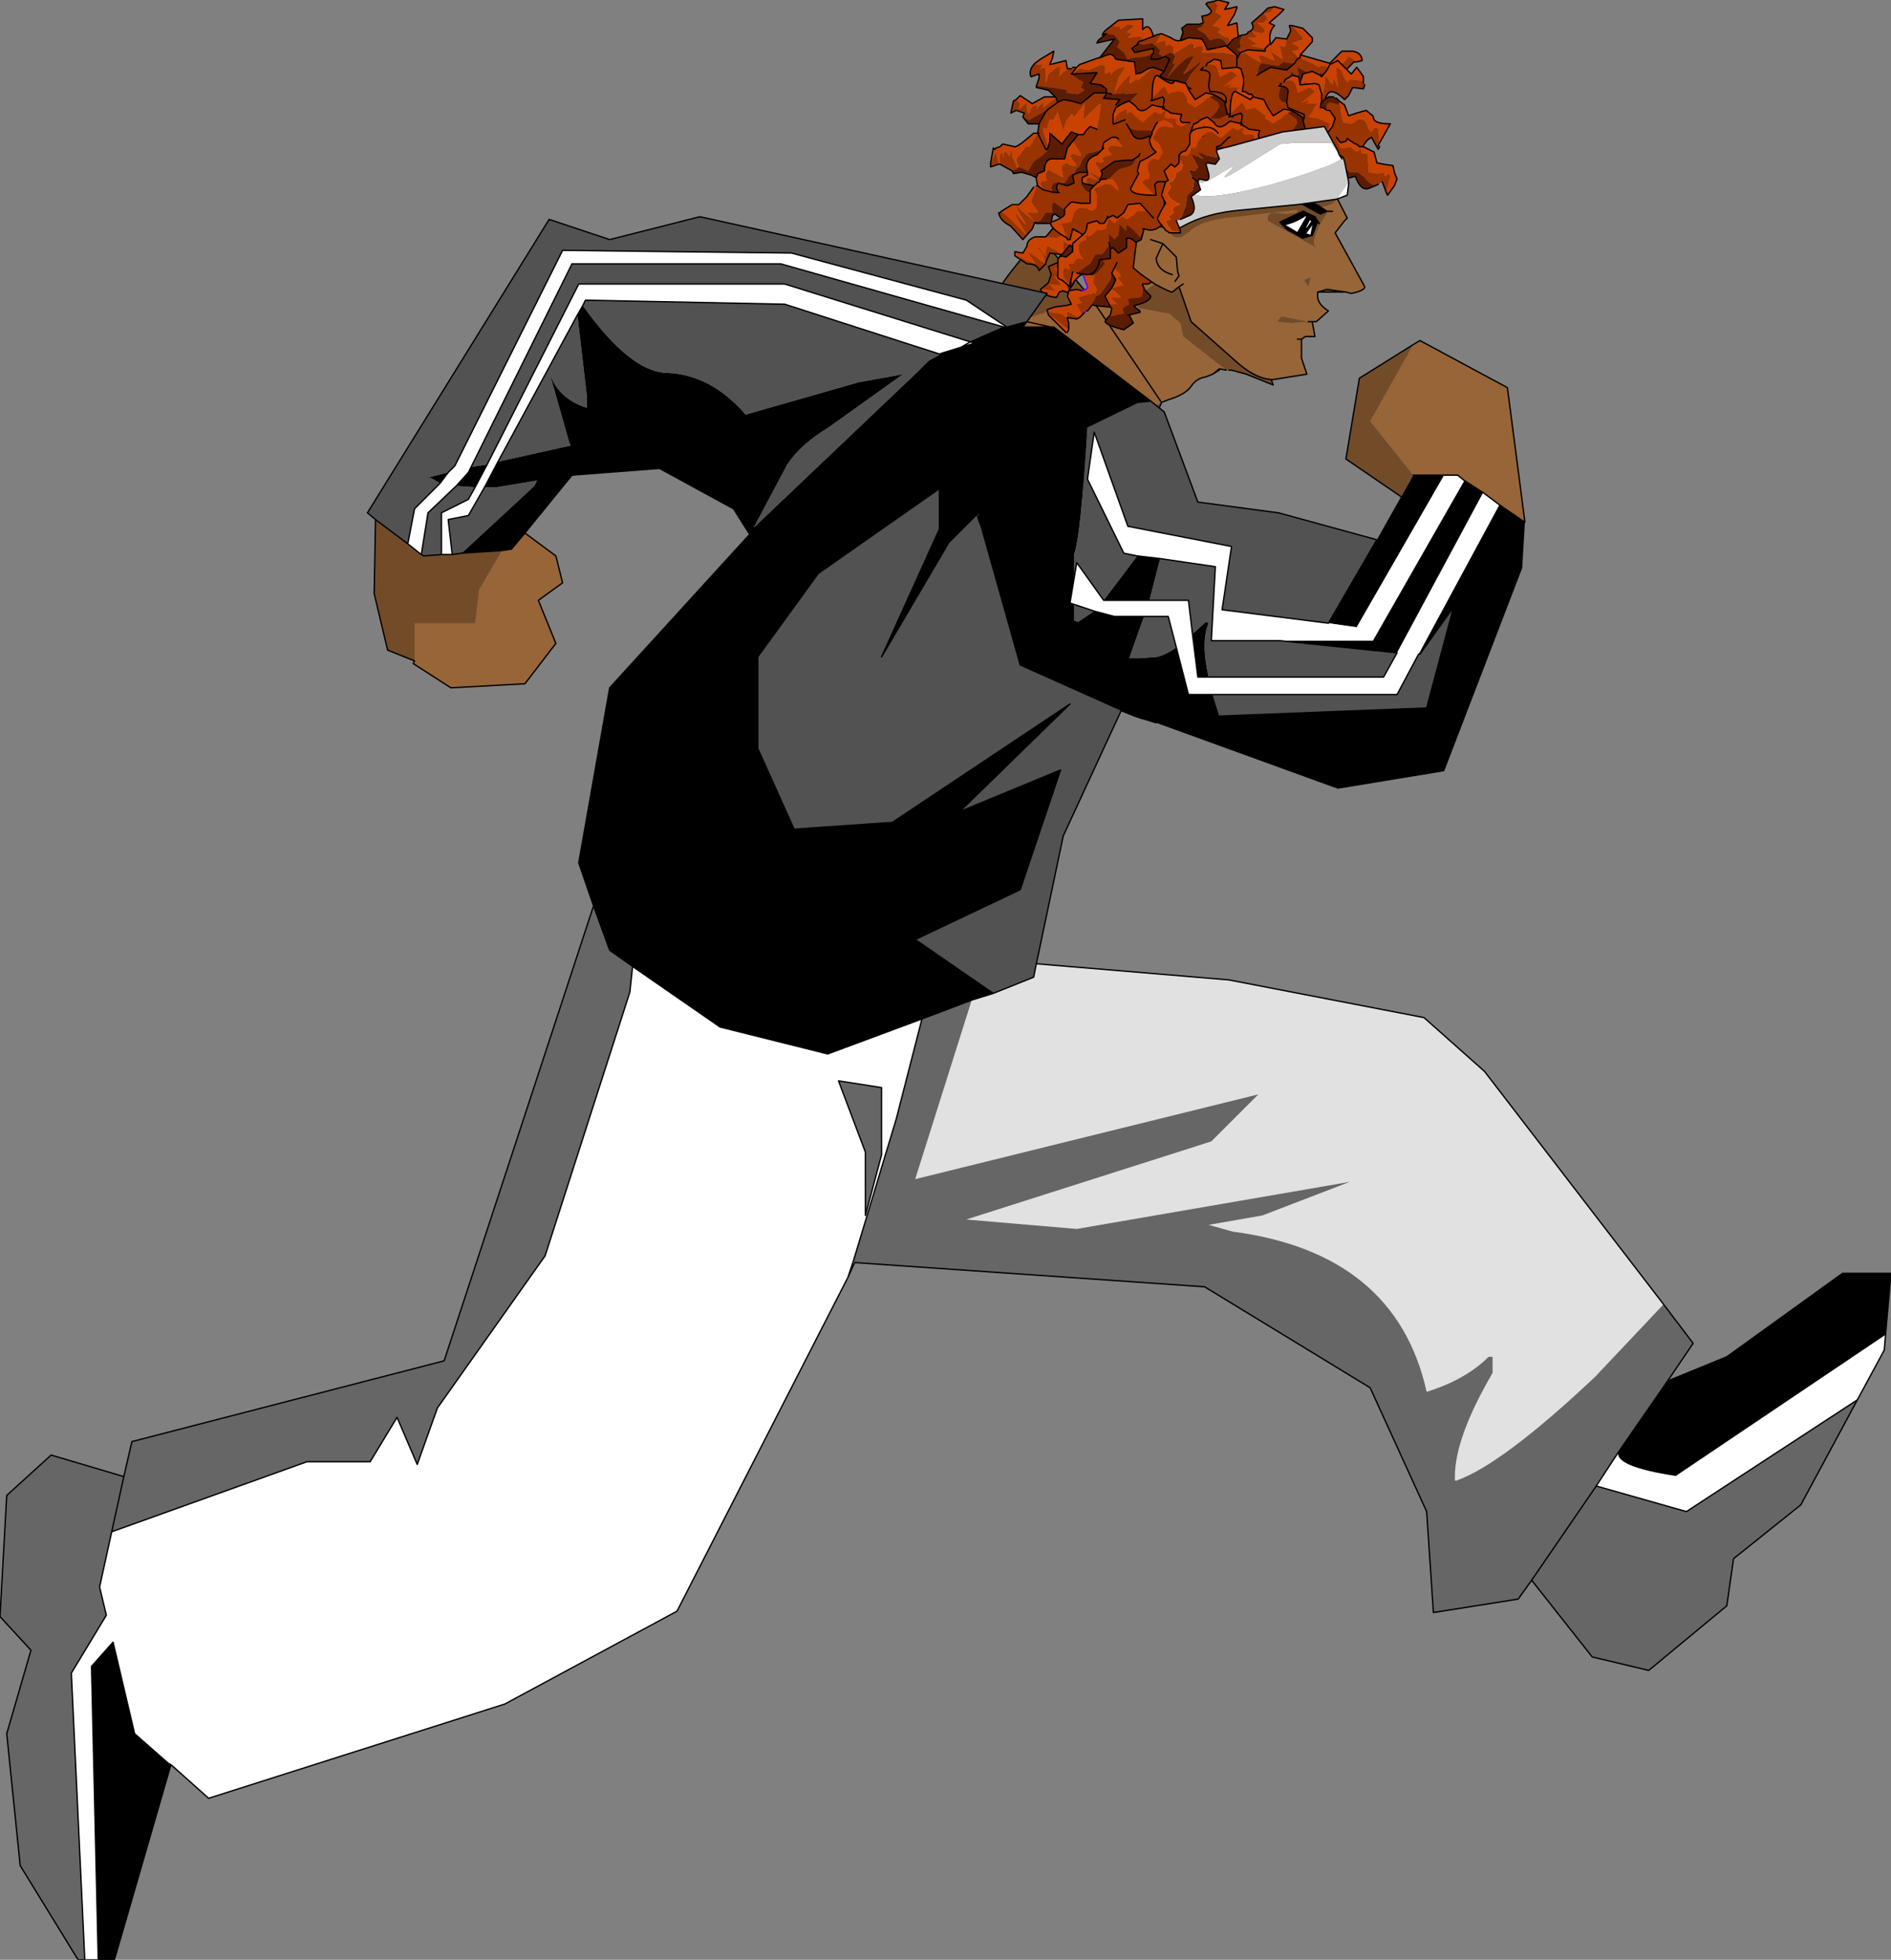
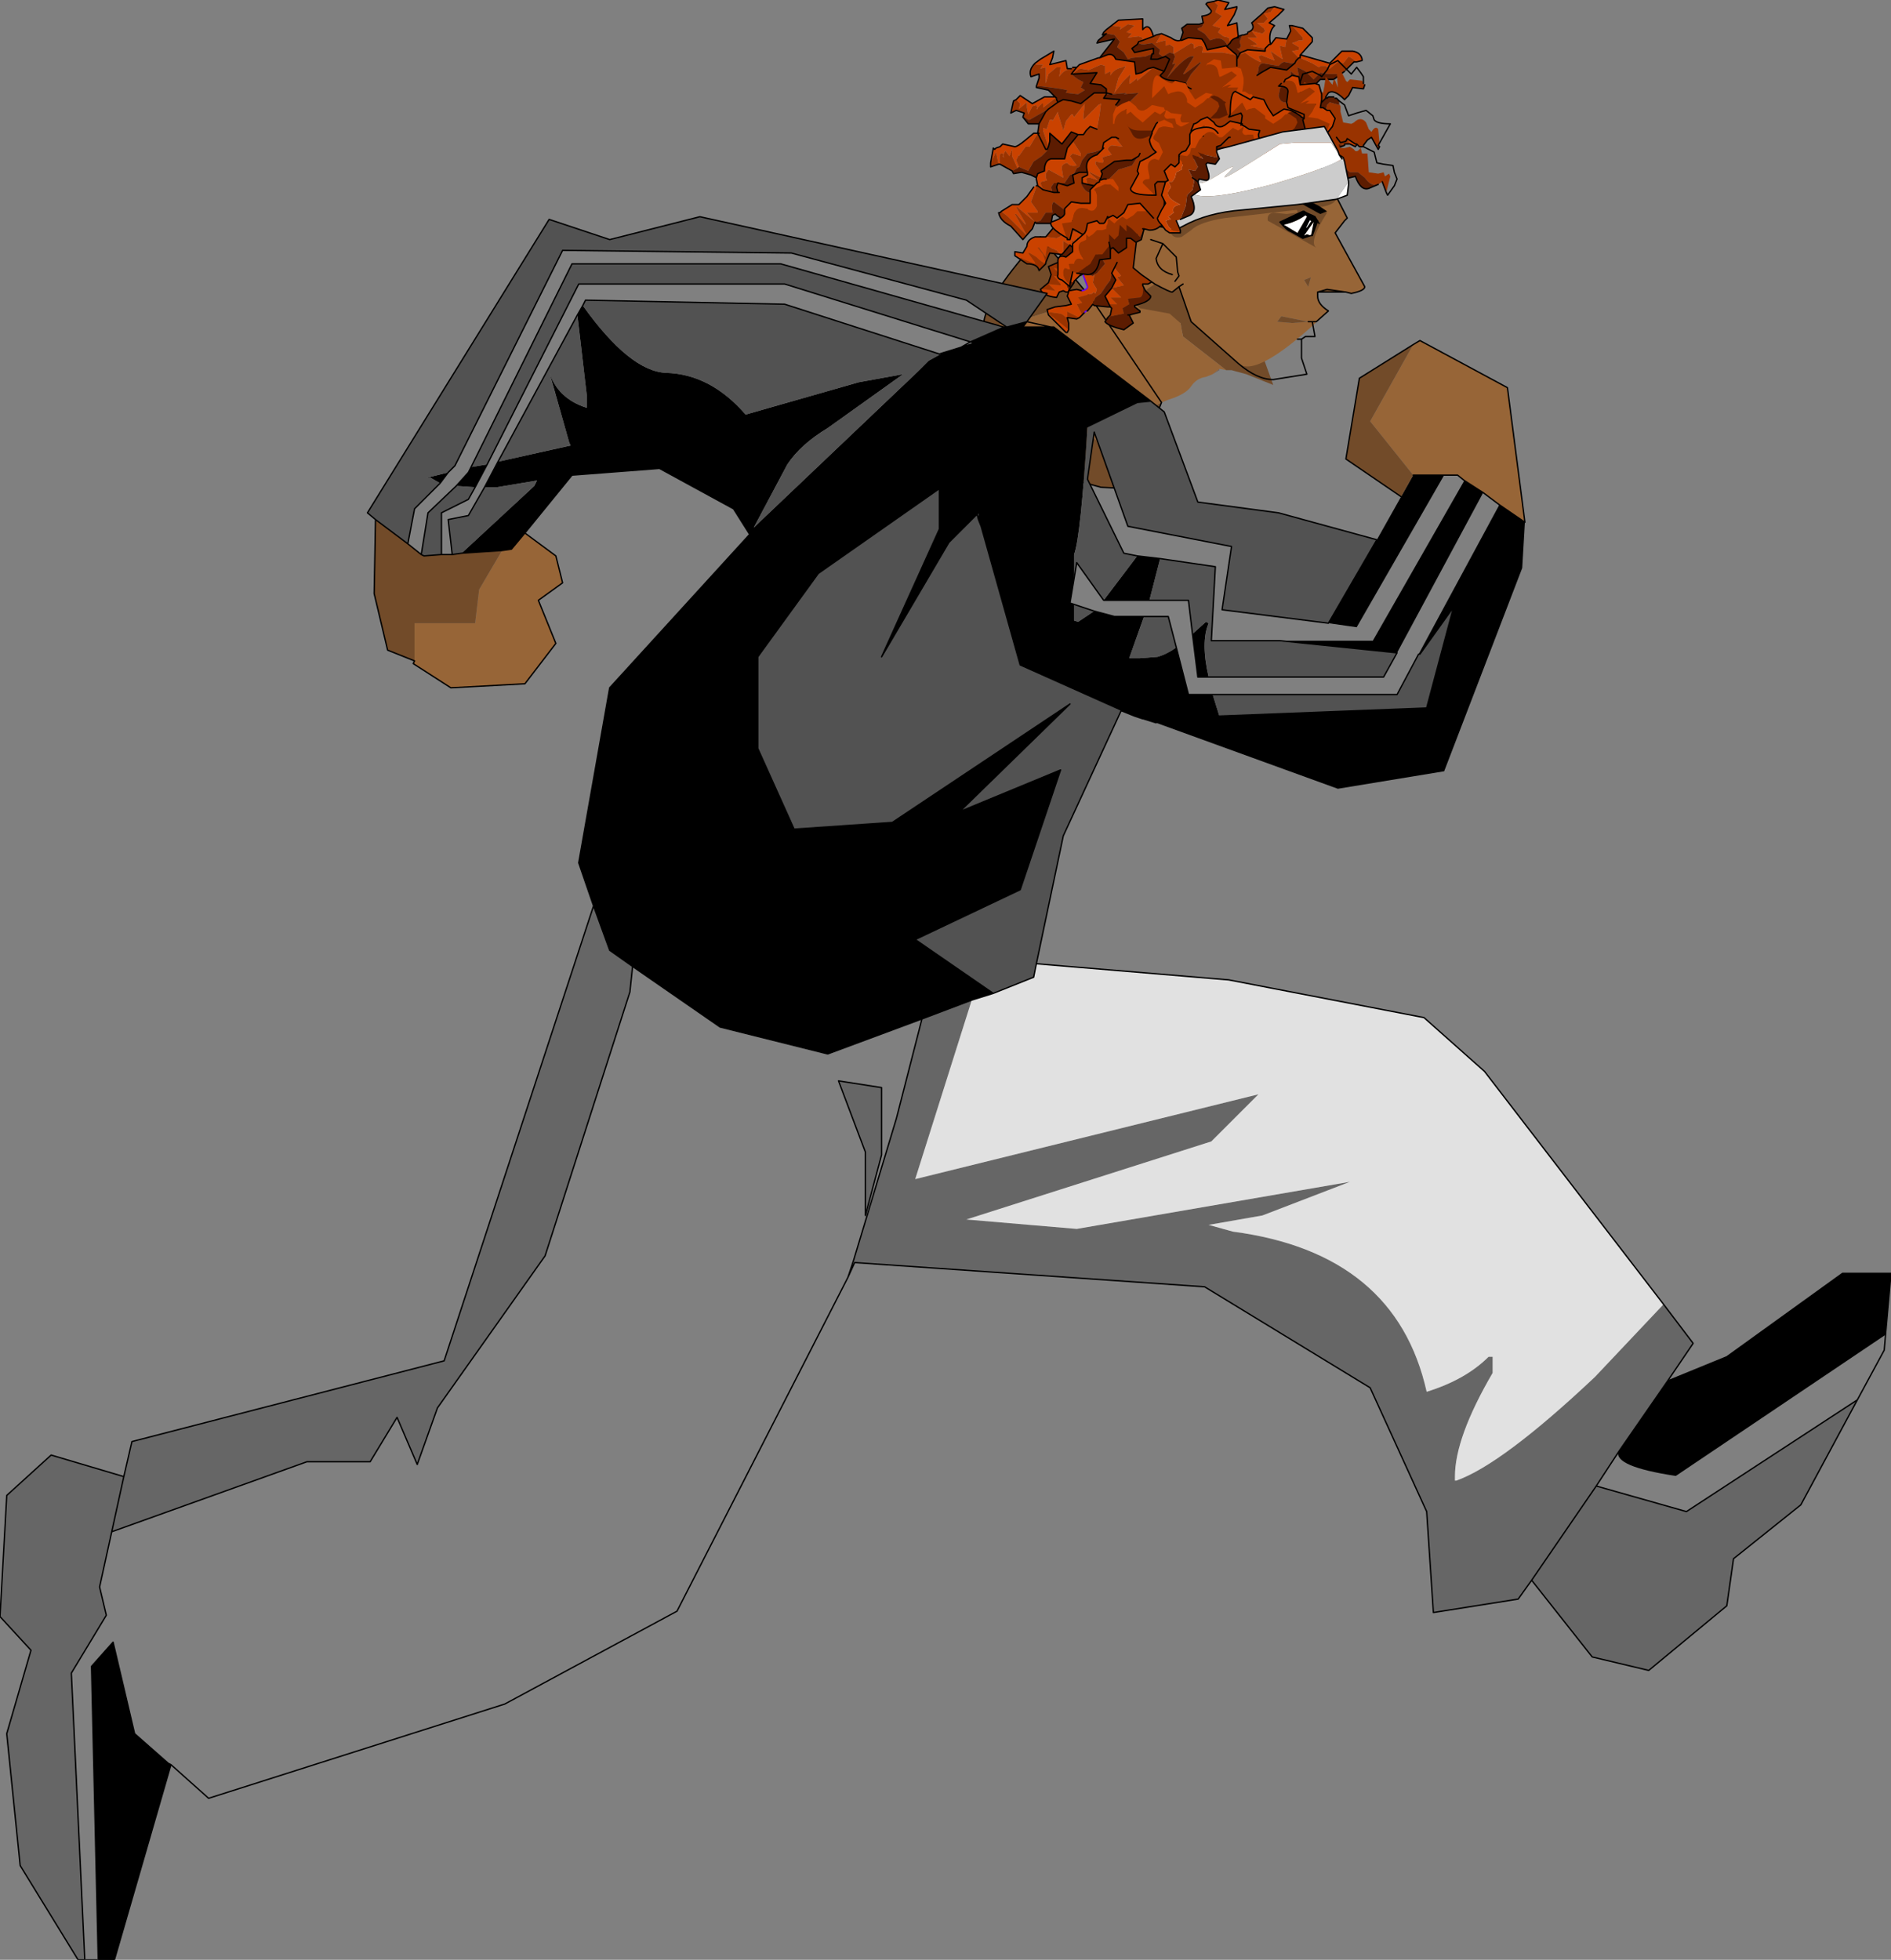
<svg xmlns="http://www.w3.org/2000/svg" height="72.8px" width="70.25px">
  <rect width="100%" height="100%" fill="#808080" stroke="none" />
  <g transform="matrix(1.0, 0.0, 0.0, 1.0, -4.9, 91.2)">
    <path d="M50.2 -77.5 L50.2 -77.45 49.95 -77.3 50.2 -77.5" fill="#736059" fill-rule="evenodd" stroke="none" />
    <path d="M48.6 -80.9 L49.15 -81.35 51.55 -78.7 52.2 -76.9 51.2 -77.3 50.65 -77.45 50.55 -77.45 50.45 -77.45 48.85 -78.7 Q48.65 -79.6 48.6 -80.9 M48.05 -76.25 L46.75 -73.05 45.8 -73.1 44.7 -73.4 42.6 -73.45 Q41.85 -73.6 41.5 -75.4 41.05 -77.25 41.45 -79.25 41.6 -80.25 43.55 -82.4 L45.45 -80.1 44.9 -79.95 43.15 -79.4 Q39.25 -79.15 46.0 -74.6 L46.9 -75.45 47.45 -75.95 48.05 -76.25" fill="#724b29" fill-rule="evenodd" stroke="none" />
    <path d="M45.45 -80.1 Q45.95 -80.3 46.3 -80.45 L47.55 -81.2 Q48.3 -81.75 48.6 -80.9 48.65 -79.6 48.85 -78.7 L50.45 -77.45 50.2 -77.5 49.95 -77.3 49.7 -77.2 Q49.35 -77.15 49.15 -76.85 48.95 -76.55 48.3 -76.35 L48.05 -76.25 47.45 -75.95 46.9 -75.45 46.0 -74.6 Q39.25 -79.15 43.15 -79.4 L44.9 -79.95 45.45 -80.1" fill="#976537" fill-rule="evenodd" stroke="none" />
-     <path d="M45.45 -80.1 Q45.95 -80.3 46.3 -80.45 L47.55 -81.2 Q48.3 -81.75 48.6 -80.9 L49.15 -81.35 51.55 -78.7 52.2 -76.9 51.2 -77.3 50.65 -77.45 50.55 -77.45 M50.45 -77.45 L50.2 -77.5 50.2 -77.45 49.95 -77.3 49.7 -77.2 Q49.35 -77.15 49.15 -76.85 48.95 -76.55 48.3 -76.35 L48.05 -76.25 M50.2 -77.5 L49.95 -77.3" fill="none" stroke="#000000" stroke-linecap="round" stroke-linejoin="round" stroke-width="0.05" />
    <path d="M48.05 -76.25 L46.75 -73.05 45.8 -73.1 44.7 -73.4 42.6 -73.45 Q41.85 -73.6 41.5 -75.4 41.05 -77.25 41.45 -79.25 41.6 -80.25 43.55 -82.4 L45.45 -80.1 Z" fill="none" stroke="#000000" stroke-linecap="round" stroke-linejoin="round" stroke-width="0.05" />
    <path d="M49.0 -80.85 L48.7 -80.1 48.9 -79.8 48.95 -79.45 48.75 -79.2 48.35 -79.55 47.25 -79.75 46.6 -80.3 46.8 -80.5 47.3 -80.3 Q48.4 -81.1 48.7 -81.1 48.95 -81.15 49.0 -80.85" fill="#724b29" fill-rule="evenodd" stroke="none" />
    <path d="M46.0 -90.1 L45.9 -90.0 45.85 -89.9 46.0 -89.95 46.3 -89.9 46.5 -89.65 46.4 -89.45 46.65 -89.25 46.8 -89.0 46.95 -89.05 47.45 -89.1 47.7 -89.2 47.75 -89.2 47.75 -89.4 47.05 -89.25 46.95 -89.4 47.15 -89.55 47.25 -89.65 47.35 -89.75 47.35 -89.8 47.2 -89.85 46.8 -89.8 46.9 -89.9 46.95 -89.95 46.75 -90.0 47.05 -90.25 46.8 -90.3 46.5 -90.1 46.55 -90.2 46.2 -90.25 46.0 -90.1 M44.9 -88.7 L44.75 -88.7 44.7 -88.65 Q44.4 -88.6 44.25 -88.35 L44.3 -88.7 44.15 -88.7 43.85 -88.45 43.75 -88.1 43.75 -88.7 43.55 -88.65 43.65 -88.8 43.4 -88.8 43.35 -88.85 Q43.1 -88.6 43.2 -88.35 L43.5 -88.45 43.5 -88.3 43.4 -88.0 43.55 -88.0 43.95 -87.95 44.3 -87.9 44.55 -87.85 44.5 -87.75 44.95 -87.7 45.2 -87.85 45.05 -87.95 45.15 -88.15 44.95 -88.25 44.75 -88.4 44.75 -88.45 45.65 -88.5 45.4 -88.1 45.8 -88.05 46.0 -87.9 46.0 -87.75 46.2 -87.7 46.0 -87.75 45.75 -87.75 45.55 -87.75 45.05 -87.35 44.7 -87.45 44.4 -87.5 44.2 -87.4 44.15 -87.5 44.15 -87.55 44.1 -87.55 43.65 -87.2 43.65 -87.35 43.6 -87.35 43.4 -87.15 43.45 -87.15 43.4 -87.3 43.25 -87.25 43.1 -86.95 43.05 -87.2 43.05 -87.4 42.75 -87.15 42.8 -87.35 42.65 -87.5 42.55 -87.45 42.45 -87.0 42.65 -87.1 42.95 -87.0 42.9 -86.85 42.95 -86.85 43.1 -86.75 43.15 -86.75 43.85 -87.15 43.75 -87.05 43.5 -86.6 43.45 -86.25 43.75 -85.65 43.8 -85.65 43.75 -85.65 43.45 -86.25 43.5 -86.25 43.45 -86.25 43.15 -85.75 43.0 -85.75 42.75 -85.4 42.75 -85.45 42.65 -85.25 42.75 -85.0 42.75 -84.95 42.75 -85.0 43.1 -84.85 43.3 -85.2 43.6 -85.4 43.8 -85.6 43.8 -85.65 43.85 -85.75 43.65 -86.35 43.65 -86.45 43.8 -86.4 43.8 -86.45 43.9 -86.75 44.0 -86.75 44.0 -86.7 44.2 -87.05 44.2 -87.0 44.4 -86.35 44.4 -86.3 44.4 -86.25 44.4 -86.3 44.4 -86.35 44.5 -86.7 44.7 -86.95 44.75 -86.95 44.8 -86.85 45.2 -87.35 45.15 -86.9 45.15 -86.75 45.7 -87.3 45.8 -87.35 45.75 -86.95 45.65 -86.4 45.4 -86.5 45.25 -86.35 45.15 -86.2 44.95 -86.2 44.75 -85.95 45.05 -85.5 45.05 -85.4 44.75 -85.5 44.65 -85.4 44.9 -85.05 Q44.65 -85.0 44.55 -85.15 44.3 -85.1 44.35 -84.9 L44.4 -84.6 43.85 -84.9 43.75 -84.75 43.75 -84.6 43.8 -84.5 43.6 -84.45 43.55 -84.4 43.65 -84.15 43.45 -84.3 43.4 -84.3 43.4 -84.25 43.2 -83.7 43.45 -83.35 43.45 -83.3 43.05 -83.3 43.35 -82.95 43.4 -82.9 43.35 -82.95 43.3 -83.0 42.7 -83.5 42.65 -83.5 43.0 -82.9 43.0 -82.85 42.65 -83.25 42.6 -83.25 43.05 -82.45 42.35 -83.15 42.1 -83.35 42.05 -83.3 42.0 -83.3 Q42.05 -83.0 42.45 -82.8 L42.9 -82.3 43.25 -82.7 43.35 -82.95 43.55 -83.0 43.65 -83.15 43.75 -83.3 43.95 -83.3 44.0 -83.3 Q43.95 -83.65 44.05 -83.7 L44.45 -83.4 44.5 -83.5 44.75 -83.35 45.05 -83.25 45.25 -83.35 44.8 -83.0 44.4 -83.1 44.0 -82.7 43.75 -82.4 44.15 -82.35 Q44.5 -82.5 44.45 -82.7 L44.55 -82.75 Q44.9 -82.5 45.05 -82.55 L45.1 -82.6 45.25 -82.5 45.4 -82.25 45.3 -82.2 Q45.15 -82.15 44.9 -82.4 L44.95 -82.15 44.9 -82.15 44.75 -82.25 44.7 -82.3 44.8 -82.0 45.45 -82.0 45.3 -81.9 45.05 -81.7 44.75 -81.7 44.25 -81.45 44.2 -81.45 43.85 -81.3 43.95 -81.0 43.85 -80.7 43.55 -80.45 43.75 -80.45 44.1 -80.4 43.85 -80.65 44.3 -80.6 44.3 -80.65 44.05 -80.95 44.35 -80.9 44.05 -81.25 44.35 -81.2 Q44.4 -81.15 44.6 -81.05 L44.25 -81.35 44.85 -81.1 44.85 -81.15 44.5 -81.5 Q44.8 -81.25 45.0 -81.3 L44.95 -81.35 44.8 -81.6 45.05 -81.65 45.25 -81.6 45.35 -81.65 45.45 -81.75 45.5 -81.8 45.65 -81.75 45.8 -81.7 45.8 -81.65 45.95 -81.4 45.65 -81.05 45.55 -81.0 45.55 -80.95 45.5 -80.7 45.65 -80.45 45.6 -80.3 45.5 -80.35 45.5 -80.3 44.95 -80.15 44.9 -80.25 44.95 -80.15 45.1 -79.95 44.9 -79.9 45.1 -79.5 45.2 -79.6 45.25 -79.65 45.3 -79.65 45.5 -79.9 45.55 -79.85 45.5 -79.95 45.6 -80.15 45.8 -80.3 46.0 -80.6 46.15 -80.8 46.2 -81.05 46.3 -81.25 46.55 -80.95 46.4 -80.9 46.65 -80.6 46.2 -80.5 46.4 -80.3 46.55 -80.15 46.6 -80.15 46.25 -80.15 46.15 -80.15 46.4 -79.9 46.2 -79.9 46.1 -79.9 46.15 -79.8 46.2 -79.75 46.15 -79.5 46.05 -79.4 46.1 -79.4 46.15 -79.45 46.4 -79.5 46.65 -79.55 46.6 -79.75 46.85 -79.9 46.8 -80.1 47.25 -80.15 Q47.4 -80.2 47.35 -80.6 L47.35 -80.65 47.55 -80.65 48.8 -81.35 50.25 -82.15 52.15 -83.45 52.2 -83.5 52.25 -83.5 Q52.7 -83.8 52.75 -83.85 L53.25 -83.8 53.5 -84.3 53.5 -84.9 53.8 -85.0 53.8 -85.45 53.9 -85.8 53.85 -85.85 53.65 -85.85 53.6 -85.9 Q53.3 -85.85 53.25 -86.1 L53.25 -86.35 53.25 -86.45 53.1 -86.75 53.0 -86.95 53.0 -87.1 53.05 -87.05 Q53.3 -87.05 53.75 -86.65 L53.55 -86.35 Q53.6 -86.1 54.0 -86.15 L54.4 -86.2 54.4 -86.05 54.55 -86.0 54.55 -85.85 54.85 -85.8 54.85 -85.85 55.05 -85.85 54.9 -86.15 54.75 -86.05 54.6 -86.4 54.05 -86.35 54.0 -86.85 54.05 -86.95 54.0 -87.15 54.0 -87.2 54.0 -87.25 53.85 -87.35 53.95 -87.75 53.8 -87.9 53.65 -87.9 53.6 -87.95 53.55 -87.9 53.55 -87.85 53.35 -87.75 53.55 -87.85 53.55 -87.9 53.5 -87.9 53.4 -87.8 53.35 -87.75 52.75 -87.4 Q52.45 -87.35 52.4 -87.65 L52.45 -87.9 52.6 -88.2 52.8 -88.15 52.85 -88.3 52.85 -88.55 53.1 -88.35 53.2 -88.15 53.1 -88.65 53.1 -88.7 53.4 -88.55 53.7 -88.25 53.95 -88.5 54.25 -88.45 54.6 -88.45 54.85 -88.55 54.9 -88.6 55.2 -88.9 55.3 -88.9 55.1 -89.05 55.0 -89.1 54.8 -88.85 54.6 -88.9 54.3 -88.65 54.15 -88.75 53.95 -88.75 53.9 -88.7 53.65 -88.85 53.2 -89.05 53.15 -89.0 53.15 -89.05 52.9 -89.3 53.15 -89.35 53.15 -89.45 52.9 -89.6 53.05 -89.65 53.15 -89.7 53.3 -89.7 53.3 -89.8 52.9 -90.25 52.8 -90.25 52.85 -90.05 52.7 -89.75 52.65 -89.5 52.65 -89.45 52.45 -89.5 52.45 -89.45 52.55 -89.0 52.1 -89.3 52.25 -88.95 51.75 -89.15 51.65 -89.1 51.7 -89.0 51.75 -88.9 Q51.75 -88.85 51.35 -89.1 L51.15 -89.25 51.05 -89.2 51.0 -89.2 51.0 -89.25 51.25 -89.35 51.9 -89.3 51.9 -89.4 51.35 -89.5 51.6 -89.55 51.55 -89.6 51.25 -89.8 51.3 -89.8 51.6 -89.8 51.4 -90.05 51.8 -89.95 51.9 -90.05 51.85 -90.15 51.6 -90.35 51.85 -90.35 52.0 -90.5 51.85 -90.7 51.9 -90.7 52.1 -90.75 52.25 -90.95 52.0 -90.9 51.8 -90.7 51.4 -90.35 Q51.55 -90.1 51.25 -90.0 L51.25 -89.95 51.1 -89.9 51.05 -89.9 50.95 -89.65 51.0 -89.5 50.95 -89.4 50.85 -89.4 51.0 -89.25 50.95 -89.2 50.85 -89.15 50.3 -89.25 49.55 -89.25 49.6 -89.4 Q49.55 -89.6 49.25 -89.4 L49.25 -89.45 49.25 -89.55 49.15 -89.6 48.5 -89.2 48.55 -89.1 48.45 -88.8 48.55 -88.85 48.55 -88.8 48.25 -88.3 Q49.0 -89.2 49.25 -89.1 L48.85 -88.45 48.9 -88.45 49.5 -88.9 49.5 -88.85 49.15 -88.45 48.95 -88.1 48.6 -88.2 Q48.15 -88.2 48.0 -88.4 L48.15 -88.55 47.75 -88.7 47.15 -88.2 47.15 -88.3 47.15 -88.35 47.15 -88.3 46.9 -88.1 46.85 -88.1 46.9 -88.45 46.6 -88.15 46.3 -87.75 46.45 -88.3 46.7 -88.7 46.7 -88.75 46.6 -88.7 Q46.3 -88.65 46.15 -88.4 L46.15 -88.55 46.05 -88.5 45.95 -88.45 45.95 -88.55 45.95 -88.75 45.8 -88.8 45.35 -88.6 45.05 -88.65 Q44.95 -88.65 44.75 -88.45 L44.7 -88.45 44.9 -88.7 M41.7 -85.15 L41.7 -85.0 42.0 -85.1 41.9 -85.55 41.7 -85.15 M42.05 -85.1 L42.5 -84.85 42.7 -84.95 42.5 -85.4 42.5 -85.6 42.5 -85.65 42.4 -85.4 42.25 -85.6 42.15 -85.4 42.2 -85.35 42.15 -85.5 42.1 -85.5 Q42.0 -85.5 42.05 -85.1 M42.6 -81.7 L43.05 -81.4 Q43.45 -81.4 43.5 -81.15 L43.75 -81.4 Q43.6 -81.45 43.4 -81.65 L43.15 -81.8 43.1 -81.8 43.35 -81.45 43.35 -81.4 42.6 -81.7 M43.75 -81.45 L43.9 -81.8 44.3 -81.75 44.15 -81.9 43.8 -82.05 43.75 -81.75 43.75 -81.65 43.5 -82.0 43.45 -82.0 43.65 -81.75 43.75 -81.45 M44.5 -80.35 L44.6 -80.35 44.6 -80.4 44.5 -80.35 M44.6 -78.95 L44.6 -79.2 44.55 -79.4 44.9 -79.35 45.0 -79.4 44.3 -79.75 44.25 -79.8 44.5 -79.65 44.55 -79.6 44.55 -79.4 44.45 -79.45 44.4 -79.5 44.3 -79.55 43.9 -79.6 43.85 -79.55 44.6 -78.95 M50.0 -91.15 L49.75 -91.1 49.7 -91.05 49.9 -90.8 Q49.9 -90.65 49.55 -90.6 L49.6 -90.35 49.6 -90.3 49.55 -90.2 49.4 -90.15 49.4 -90.1 49.65 -89.95 49.85 -89.7 50.0 -89.75 Q50.35 -89.85 50.5 -89.5 L50.5 -89.45 50.5 -89.5 50.55 -89.5 50.6 -89.6 50.55 -89.8 50.35 -89.85 50.15 -90.0 50.25 -90.15 49.95 -90.25 50.3 -90.6 50.05 -90.75 50.15 -91.0 50.0 -91.15 M48.05 -89.95 L47.85 -89.9 47.75 -89.85 47.35 -89.7 47.2 -89.65 Q47.2 -89.55 47.4 -89.55 L47.7 -89.6 48.0 -89.35 47.95 -89.2 48.1 -89.1 48.35 -89.25 48.5 -89.2 48.5 -89.45 48.35 -89.55 48.2 -89.5 48.2 -89.7 48.0 -89.65 47.85 -89.6 48.05 -89.95 M46.2 -87.7 L46.25 -87.7 46.75 -87.75 46.65 -87.7 47.2 -87.75 46.85 -87.4 47.1 -87.2 47.0 -87.15 46.95 -87.15 Q46.5 -87.05 46.35 -87.3 L46.5 -87.5 45.9 -87.55 46.0 -87.7 46.0 -87.75 46.0 -87.7 46.2 -87.7 M43.85 -87.15 L44.2 -87.4 43.85 -87.15 M44.0 -86.7 L44.0 -86.65 44.0 -86.7 M45.3 -84.8 L45.0 -84.8 44.75 -84.7 44.8 -84.4 44.55 -84.3 44.2 -84.4 44.45 -84.4 44.65 -84.7 44.8 -84.75 44.9 -84.95 45.0 -85.0 45.1 -85.25 45.3 -85.5 45.55 -85.55 45.85 -85.65 45.9 -85.9 46.2 -86.1 46.35 -86.1 46.35 -86.05 46.6 -85.75 46.2 -85.8 46.1 -85.75 46.05 -85.65 46.2 -85.45 46.0 -85.4 45.85 -85.35 45.9 -85.2 45.85 -85.15 45.6 -85.2 45.6 -85.1 45.85 -84.75 45.8 -84.85 46.3 -85.2 46.75 -85.25 46.95 -85.25 47.2 -85.4 47.25 -85.5 46.95 -85.05 46.45 -84.9 46.1 -84.55 45.95 -84.25 45.8 -84.3 45.55 -84.05 Q45.25 -83.95 45.05 -84.4 L45.25 -84.35 45.3 -84.35 45.1 -84.4 45.1 -84.6 45.3 -84.7 45.3 -84.8 M46.45 -86.05 L46.35 -86.1 46.45 -86.05 M44.05 -84.05 L44.0 -84.05 43.95 -84.25 44.05 -84.4 44.2 -84.4 44.15 -84.25 44.2 -84.05 44.05 -84.05 43.65 -84.15 44.05 -84.05 M44.2 -84.05 L44.25 -84.05 44.2 -84.05 M44.4 -81.8 L44.65 -82.1 44.7 -82.05 44.65 -82.1 44.4 -82.25 44.4 -81.8 M45.8 -84.6 L45.4 -84.8 45.35 -84.8 45.7 -84.5 45.4 -84.6 45.3 -84.6 45.25 -84.55 45.3 -84.35 45.55 -84.3 45.75 -84.35 45.75 -84.5 45.8 -84.6 M45.3 -83.45 L45.25 -83.35 45.3 -83.45 M49.15 -87.9 L48.95 -88.0 48.95 -88.1 48.95 -88.0 49.15 -87.9 M46.4 -81.45 L46.3 -81.25 46.4 -81.45 M53.1 -89.0 L53.15 -89.05 53.1 -89.0 53.05 -88.95 53.0 -88.85 52.7 -88.6 52.1 -88.7 51.75 -88.5 51.6 -88.4 51.65 -88.6 Q51.65 -88.8 51.8 -88.85 L52.4 -88.75 52.5 -88.85 52.6 -88.9 52.85 -88.85 Q53.05 -88.85 53.1 -89.0 M50.5 -89.5 L50.6 -89.6 50.5 -89.5 M50.85 -88.75 L50.85 -89.0 50.85 -89.1 50.85 -89.15 50.85 -89.1 50.85 -89.0 50.85 -88.75 M50.85 -89.0 L50.9 -89.1 50.95 -89.2 50.9 -89.1 50.85 -89.0 M51.75 -83.15 L52.15 -83.45 51.75 -83.15 M52.4 -83.75 L52.2 -83.5 52.4 -83.75" fill="#993300" fill-rule="evenodd" stroke="none" />
    <path d="M47.75 -89.85 Q47.6 -90.4 47.35 -90.1 L47.35 -90.25 47.35 -90.5 46.45 -90.45 46.0 -90.1 46.2 -90.25 46.55 -90.2 46.5 -90.1 46.8 -90.3 47.05 -90.25 46.75 -90.0 46.95 -89.95 46.9 -89.9 46.8 -89.8 47.2 -89.85 47.35 -89.8 47.35 -89.75 47.25 -89.65 47.15 -89.55 47.2 -89.65 47.35 -89.7 47.75 -89.85 M45.75 -89.05 L45.7 -89.05 45.0 -88.8 44.9 -88.7 44.7 -88.45 44.75 -88.45 Q44.95 -88.65 45.05 -88.65 L45.35 -88.6 45.8 -88.8 45.95 -88.75 45.95 -88.55 45.95 -88.45 46.05 -88.5 46.15 -88.55 46.15 -88.4 Q46.3 -88.65 46.6 -88.7 L46.7 -88.75 46.7 -88.7 46.45 -88.3 46.3 -87.75 46.6 -88.15 46.9 -88.45 46.85 -88.1 46.9 -88.1 47.15 -88.3 47.15 -88.35 47.15 -88.3 47.15 -88.2 47.75 -88.7 47.55 -88.65 47.3 -88.5 47.1 -88.45 47.05 -88.9 46.35 -89.0 Q46.25 -89.25 46.0 -89.15 L45.75 -89.05 45.7 -89.05 45.75 -89.05 M44.7 -88.65 L44.55 -88.65 44.5 -88.95 43.9 -88.8 44.0 -89.05 44.05 -89.3 43.55 -89.0 43.35 -88.85 43.4 -88.8 43.65 -88.8 43.55 -88.65 43.75 -88.7 43.75 -88.1 43.85 -88.45 44.15 -88.7 44.3 -88.7 44.25 -88.35 Q44.4 -88.6 44.7 -88.65 M44.1 -87.6 L43.7 -87.6 43.25 -87.35 43.1 -87.45 42.8 -87.65 42.65 -87.5 42.8 -87.35 42.75 -87.15 43.05 -87.4 43.05 -87.2 43.1 -86.95 43.25 -87.25 43.4 -87.3 43.45 -87.15 43.4 -87.15 43.6 -87.35 43.65 -87.35 43.65 -87.2 44.1 -87.55 44.15 -87.55 44.1 -87.6 M43.45 -86.25 L43.3 -86.25 43.0 -86.0 Q42.7 -85.75 42.6 -85.75 L42.15 -85.85 42.05 -85.75 41.9 -85.7 41.85 -85.65 41.8 -85.7 41.7 -85.15 41.9 -85.55 42.0 -85.1 42.05 -85.1 Q42.0 -85.5 42.1 -85.5 L42.15 -85.5 42.2 -85.35 42.15 -85.4 42.25 -85.6 42.4 -85.4 42.5 -85.65 42.5 -85.6 42.5 -85.4 42.7 -84.95 42.75 -85.0 42.65 -85.25 42.75 -85.45 42.75 -85.4 43.0 -85.75 43.15 -85.75 43.45 -86.25 M43.4 -84.6 L43.4 -84.55 43.45 -84.3 43.65 -84.15 43.55 -84.4 43.6 -84.45 43.8 -84.5 43.75 -84.6 43.75 -84.75 43.85 -84.9 44.4 -84.6 44.35 -84.9 Q44.3 -85.1 44.55 -85.15 44.65 -85.0 44.9 -85.05 L44.65 -85.4 44.75 -85.5 45.05 -85.4 45.05 -85.5 44.75 -85.95 44.55 -85.7 44.45 -85.3 43.95 -85.3 Q43.7 -85.25 43.7 -84.85 L43.45 -84.75 43.4 -84.6 M43.4 -84.3 L43.3 -84.25 43.05 -83.9 42.75 -83.6 42.5 -83.6 42.1 -83.35 42.35 -83.15 43.05 -82.45 42.6 -83.25 42.65 -83.25 43.0 -82.85 43.0 -82.9 42.65 -83.5 42.7 -83.5 43.3 -83.0 43.35 -82.95 43.4 -82.9 43.35 -82.95 43.05 -83.3 43.45 -83.3 43.45 -83.35 43.2 -83.7 43.4 -84.25 43.4 -84.3 M43.75 -82.4 L43.35 -82.4 Q43.05 -82.3 43.05 -82.05 L42.9 -81.8 42.6 -81.85 42.6 -81.7 43.35 -81.4 43.35 -81.45 43.1 -81.8 43.15 -81.8 43.4 -81.65 Q43.6 -81.45 43.75 -81.4 L43.75 -81.45 43.65 -81.75 43.45 -82.0 43.5 -82.0 43.75 -81.65 43.75 -81.75 43.8 -82.05 44.15 -81.9 44.3 -81.75 44.35 -81.75 44.4 -81.8 44.4 -82.25 44.65 -82.1 44.7 -82.05 44.8 -82.0 44.7 -82.3 44.75 -82.25 44.9 -82.15 44.95 -82.15 44.9 -82.4 Q45.15 -82.15 45.3 -82.2 L45.4 -82.25 45.25 -82.5 45.1 -82.6 45.05 -82.55 Q44.9 -82.5 44.55 -82.75 L44.45 -82.7 Q44.5 -82.5 44.15 -82.35 L43.75 -82.4 M43.55 -80.45 Q43.65 -80.2 44.15 -80.15 L44.25 -80.35 44.4 -80.4 44.5 -80.35 44.6 -80.4 44.6 -80.45 44.55 -80.55 44.5 -80.8 44.8 -80.7 44.8 -80.75 45.0 -80.95 45.0 -81.1 45.15 -81.05 45.2 -81.05 45.35 -81.0 45.2 -81.4 45.45 -81.15 45.75 -81.5 45.8 -81.65 45.8 -81.7 45.65 -81.75 45.5 -81.8 45.45 -81.75 45.35 -81.65 45.25 -81.6 45.05 -81.65 44.8 -81.6 44.95 -81.35 45.0 -81.3 Q44.8 -81.25 44.5 -81.5 L44.85 -81.15 44.85 -81.1 44.25 -81.35 44.6 -81.05 Q44.4 -81.15 44.35 -81.2 L44.05 -81.25 44.35 -80.9 44.05 -80.95 44.3 -80.65 44.3 -80.6 43.85 -80.65 44.1 -80.4 43.75 -80.45 43.55 -80.45 M44.6 -80.35 L44.55 -80.2 44.7 -79.9 44.5 -79.85 44.1 -79.8 43.8 -79.7 43.85 -79.5 44.5 -78.85 44.55 -78.85 44.6 -78.95 43.85 -79.55 43.9 -79.6 44.3 -79.55 44.4 -79.5 44.45 -79.45 44.55 -79.4 44.55 -79.6 44.5 -79.65 44.25 -79.8 44.3 -79.75 45.0 -79.4 45.1 -79.5 44.9 -79.9 45.1 -79.95 44.95 -80.15 44.9 -80.25 44.95 -80.15 45.5 -80.3 45.5 -80.35 45.6 -80.3 45.65 -80.45 45.5 -80.7 45.55 -80.95 45.55 -81.0 45.5 -80.95 45.15 -81.05 45.2 -81.05 45.15 -81.05 45.15 -80.95 45.3 -80.55 Q45.3 -80.45 45.1 -80.4 L44.9 -80.45 44.6 -80.4 44.6 -80.35 M55.05 -85.85 L55.25 -85.75 55.45 -86.05 55.4 -86.1 Q55.15 -85.95 54.95 -86.35 L54.55 -86.55 54.25 -86.75 54.3 -87.15 54.2 -87.15 54.1 -87.2 54.0 -87.25 54.0 -87.2 54.0 -87.15 54.05 -86.95 54.0 -86.85 54.05 -86.35 54.6 -86.4 54.75 -86.05 54.9 -86.15 55.05 -85.85 M55.3 -88.9 L55.5 -88.95 55.5 -89.0 Q55.45 -89.25 55.15 -89.3 L54.75 -89.3 54.6 -89.15 54.3 -88.85 53.25 -89.15 53.2 -89.15 53.65 -89.65 53.65 -89.8 53.3 -90.15 52.9 -90.25 53.3 -89.8 53.3 -89.7 53.15 -89.7 53.05 -89.65 52.9 -89.6 53.15 -89.45 53.15 -89.35 52.9 -89.3 53.15 -89.05 53.2 -89.05 53.15 -89.05 53.15 -89.0 53.2 -89.05 53.65 -88.85 53.9 -88.7 53.95 -88.75 54.15 -88.75 54.3 -88.65 54.6 -88.9 54.8 -88.85 55.0 -89.1 55.1 -89.05 55.3 -88.9 M52.7 -89.75 L52.3 -89.8 52.15 -89.6 52.1 -89.55 Q52.0 -90.0 52.25 -90.25 L52.05 -90.35 52.4 -90.65 52.6 -90.85 52.25 -90.95 52.1 -90.75 51.9 -90.7 51.85 -90.7 52.0 -90.5 51.85 -90.35 51.6 -90.35 51.85 -90.15 51.9 -90.05 51.8 -89.95 51.4 -90.05 51.6 -89.8 51.3 -89.8 51.25 -89.8 51.55 -89.6 51.6 -89.55 51.35 -89.5 51.9 -89.4 51.9 -89.3 51.25 -89.35 51.0 -89.25 51.0 -89.2 51.05 -89.2 51.15 -89.25 51.35 -89.1 Q51.75 -88.85 51.75 -88.9 L51.7 -89.0 51.65 -89.1 51.75 -89.15 52.25 -88.95 52.1 -89.3 52.55 -89.0 52.45 -89.45 52.45 -89.5 52.65 -89.45 52.65 -89.5 52.7 -89.75 M50.9 -89.85 L50.85 -90.35 50.5 -90.25 50.75 -90.65 50.85 -90.9 50.85 -90.95 50.4 -90.85 50.55 -91.1 50.15 -91.2 50.0 -91.15 50.15 -91.0 50.05 -90.75 50.3 -90.6 49.95 -90.25 50.25 -90.15 50.15 -90.0 50.35 -89.85 50.55 -89.8 50.6 -89.6 Q50.65 -89.75 50.85 -89.8 L50.9 -89.85 M48.75 -89.7 Q48.6 -89.65 48.4 -89.8 L48.05 -89.95 47.85 -89.6 48.0 -89.65 48.2 -89.7 48.2 -89.5 48.35 -89.55 48.5 -89.45 48.5 -89.2 48.45 -89.15 48.5 -89.2 49.15 -89.6 49.25 -89.55 49.25 -89.45 49.25 -89.4 Q49.55 -89.6 49.6 -89.4 L49.55 -89.25 50.3 -89.25 50.85 -89.15 50.5 -89.45 50.45 -89.5 49.75 -89.35 49.65 -89.6 49.55 -89.75 49.05 -89.8 48.8 -89.7 48.75 -89.7 M45.65 -86.4 L45.75 -86.95 45.8 -87.35 45.7 -87.3 45.15 -86.75 45.15 -86.9 45.2 -87.35 44.8 -86.85 44.75 -86.95 44.7 -86.95 44.5 -86.7 44.4 -86.35 44.4 -86.3 44.4 -86.25 44.4 -86.3 44.4 -86.35 44.2 -87.0 44.2 -87.05 44.0 -86.7 44.0 -86.75 43.9 -86.75 43.8 -86.45 43.8 -86.4 43.65 -86.45 43.65 -86.35 43.85 -85.75 43.9 -85.95 43.9 -86.25 44.35 -85.85 44.7 -86.3 44.95 -86.2 45.15 -86.2 45.25 -86.35 45.4 -86.5 45.65 -86.4 M44.0 -86.7 L44.0 -86.65 44.0 -86.7 M45.85 -85.65 L45.9 -85.7 45.65 -85.45 Q45.15 -85.3 45.3 -84.8 L45.3 -84.7 45.1 -84.6 45.1 -84.4 45.3 -84.35 45.25 -84.55 45.3 -84.6 45.4 -84.6 45.7 -84.5 45.35 -84.8 45.4 -84.8 45.8 -84.6 45.85 -84.75 45.6 -85.1 45.6 -85.2 45.85 -85.15 45.9 -85.2 45.85 -85.35 46.0 -85.4 46.2 -85.45 46.05 -85.65 46.1 -85.75 46.2 -85.8 46.6 -85.75 46.35 -86.05 46.35 -86.1 46.2 -86.1 45.9 -85.9 45.85 -85.65 M46.2 -81.05 L46.35 -80.8 46.2 -80.5 45.95 -80.2 46.1 -79.9 46.2 -79.9 46.4 -79.9 46.15 -80.15 46.25 -80.15 46.6 -80.15 46.55 -80.15 46.4 -80.3 46.2 -80.5 46.65 -80.6 46.4 -80.9 46.55 -80.95 46.3 -81.25 46.2 -81.05 M51.9 -89.4 L52.05 -89.55 52.1 -89.55 52.05 -89.55 51.9 -89.4 M53.2 -89.05 L53.2 -89.15 53.2 -89.1 53.2 -89.05" fill="#ca4200" fill-rule="evenodd" stroke="none" />
    <path d="M46.0 -89.95 L45.7 -89.7 45.65 -89.6 46.3 -89.75 45.75 -89.05 46.0 -89.15 Q46.25 -89.25 46.35 -89.0 L47.05 -88.9 47.1 -88.45 47.3 -88.5 47.55 -88.65 47.75 -88.7 48.15 -88.55 48.0 -88.4 Q48.15 -88.2 48.6 -88.2 L48.95 -88.1 49.15 -88.45 49.5 -88.85 49.5 -88.9 48.9 -88.45 48.85 -88.45 49.25 -89.1 Q49.0 -89.2 48.25 -88.3 L48.55 -88.8 48.55 -88.85 48.45 -88.8 48.55 -89.1 48.5 -89.2 48.35 -89.25 48.1 -89.1 47.95 -89.2 48.0 -89.35 47.7 -89.6 47.4 -89.55 Q47.2 -89.55 47.2 -89.65 L47.15 -89.55 46.95 -89.4 47.05 -89.25 47.75 -89.4 47.75 -89.2 47.7 -89.2 47.65 -89.0 47.9 -89.0 48.2 -89.1 48.35 -89.0 48.15 -88.55 48.35 -89.0 48.2 -89.1 47.9 -89.0 47.65 -89.0 47.7 -89.2 47.45 -89.1 46.95 -89.05 46.8 -89.0 46.65 -89.25 46.4 -89.45 46.5 -89.65 46.3 -89.9 46.0 -89.95 M43.4 -88.0 L43.4 -87.95 43.85 -87.85 44.1 -87.6 44.15 -87.55 44.15 -87.5 44.2 -87.4 44.4 -87.5 44.7 -87.45 45.05 -87.35 45.55 -87.75 45.75 -87.75 46.0 -87.75 46.0 -87.9 45.8 -88.05 45.4 -88.1 45.65 -88.5 44.75 -88.45 44.75 -88.4 44.95 -88.25 45.15 -88.15 45.05 -87.95 45.2 -87.85 44.95 -87.7 44.5 -87.75 44.55 -87.85 44.3 -87.9 43.95 -87.95 43.55 -88.0 43.4 -88.0 M42.9 -86.85 L43.1 -86.6 43.5 -86.6 43.75 -87.05 43.85 -87.15 43.15 -86.75 43.1 -86.75 42.95 -86.85 42.9 -86.85 M42.5 -84.85 L42.55 -84.75 42.85 -84.8 43.2 -84.7 43.4 -84.6 43.45 -84.75 43.7 -84.85 Q43.7 -85.25 43.95 -85.3 L44.45 -85.3 44.55 -85.7 44.75 -85.95 44.95 -86.2 44.7 -86.3 44.35 -85.85 43.9 -86.25 43.9 -85.95 43.85 -85.75 43.8 -85.65 43.8 -85.6 43.6 -85.4 43.3 -85.2 43.1 -84.85 42.75 -85.0 42.75 -84.95 42.75 -85.0 42.7 -84.95 42.5 -84.85 M43.4 -82.9 L43.95 -82.9 44.0 -83.2 44.1 -83.25 Q44.25 -83.1 44.4 -83.1 L44.8 -83.0 45.25 -83.35 45.05 -83.25 44.75 -83.35 44.5 -83.5 44.45 -83.4 44.05 -83.7 Q43.95 -83.65 44.0 -83.3 L43.95 -83.3 43.75 -83.3 43.65 -83.15 43.55 -83.0 43.35 -82.95 43.4 -82.9 M44.3 -81.75 L44.2 -81.45 44.25 -81.45 44.75 -81.7 45.05 -81.7 45.3 -81.9 45.45 -82.0 44.8 -82.0 44.7 -82.05 44.65 -82.1 44.4 -81.8 44.35 -81.75 44.3 -81.75 M45.55 -79.85 L46.05 -79.8 46.15 -79.8 46.1 -79.9 45.95 -80.2 46.2 -80.5 46.35 -80.8 46.2 -81.05 46.15 -80.8 46.0 -80.6 45.8 -80.3 45.6 -80.15 45.5 -79.95 45.55 -79.85 M46.05 -79.4 L45.95 -79.25 Q46.05 -79.1 46.65 -78.95 L47.0 -79.2 46.85 -79.5 46.8 -79.5 46.85 -79.5 47.25 -79.6 47.25 -79.65 47.05 -79.8 47.05 -79.85 Q47.65 -80.0 47.65 -80.2 L47.45 -80.4 47.35 -80.6 Q47.4 -80.2 47.25 -80.15 L46.8 -80.1 46.85 -79.9 46.6 -79.75 46.65 -79.55 46.4 -79.5 46.15 -79.45 46.1 -79.4 46.05 -79.4 M53.9 -85.8 L54.1 -85.9 54.6 -85.7 54.85 -85.8 54.55 -85.85 54.55 -86.0 54.4 -86.05 54.4 -86.2 54.0 -86.15 Q53.6 -86.1 53.55 -86.35 L53.75 -86.65 Q53.3 -87.05 53.05 -87.05 L53.0 -87.1 53.0 -86.95 53.1 -86.75 53.25 -86.45 53.25 -86.35 53.25 -86.1 Q53.3 -85.85 53.6 -85.9 L53.65 -85.85 53.85 -85.85 53.9 -85.8 M53.6 -87.95 L53.7 -88.0 53.95 -88.25 54.45 -88.25 54.85 -88.55 54.6 -88.45 54.25 -88.45 53.95 -88.5 53.7 -88.25 53.4 -88.55 53.1 -88.7 53.1 -88.65 53.2 -88.15 53.1 -88.35 52.85 -88.55 52.85 -88.3 52.8 -88.15 52.6 -88.2 52.45 -87.9 52.4 -87.65 Q52.45 -87.35 52.75 -87.4 L53.35 -87.75 53.4 -87.8 53.5 -87.9 53.55 -87.9 53.6 -87.95 M51.05 -89.9 L50.9 -89.85 50.9 -89.8 50.85 -89.8 Q50.65 -89.75 50.6 -89.6 L50.55 -89.5 50.5 -89.5 50.5 -89.45 50.85 -89.15 50.95 -89.2 51.0 -89.25 50.85 -89.4 50.95 -89.4 51.0 -89.5 50.95 -89.65 51.05 -89.9 M49.6 -90.35 L49.45 -90.3 49.0 -90.3 48.8 -90.15 48.85 -90.0 48.75 -89.7 48.8 -89.7 49.05 -89.8 49.55 -89.75 49.65 -89.6 49.75 -89.35 50.45 -89.5 50.5 -89.45 50.5 -89.5 Q50.35 -89.85 50.0 -89.75 L49.85 -89.7 49.65 -89.95 49.4 -90.1 49.4 -90.15 49.55 -90.2 49.6 -90.3 49.6 -90.35 M48.5 -89.2 L48.45 -89.15 48.5 -89.2 M46.35 -87.3 Q46.5 -87.05 46.95 -87.15 L47.0 -87.15 47.1 -87.2 46.85 -87.4 47.2 -87.75 46.65 -87.7 46.75 -87.75 46.25 -87.7 46.2 -87.7 46.0 -87.7 45.9 -87.55 46.5 -87.5 46.35 -87.3 M44.2 -84.4 L44.55 -84.3 44.8 -84.4 44.75 -84.7 45.0 -84.8 45.3 -84.8 Q45.15 -85.3 45.65 -85.45 L45.9 -85.7 45.85 -85.65 45.55 -85.55 45.3 -85.5 45.1 -85.25 45.0 -85.0 44.9 -84.95 44.8 -84.75 44.65 -84.7 44.45 -84.4 44.2 -84.4 44.05 -84.4 43.95 -84.25 44.0 -84.05 44.05 -84.05 44.2 -84.05 44.15 -84.25 44.2 -84.4 M45.3 -84.35 L45.25 -84.35 45.05 -84.4 Q45.25 -83.95 45.55 -84.05 L45.8 -84.3 45.95 -84.25 46.1 -84.55 46.45 -84.9 46.95 -85.05 47.25 -85.5 47.2 -85.4 46.95 -85.25 46.75 -85.25 46.3 -85.2 45.8 -84.85 45.85 -84.75 45.8 -84.6 45.75 -84.5 45.75 -84.35 45.55 -84.3 45.3 -84.35 M45.8 -81.65 L45.75 -81.5 45.45 -81.15 45.2 -81.4 45.35 -81.0 45.2 -81.05 45.15 -81.05 45.0 -81.1 45.0 -80.95 45.1 -81.0 45.15 -81.05 45.5 -80.95 45.55 -81.0 45.65 -81.05 45.95 -81.4 45.8 -81.65 M44.8 -80.7 L44.5 -80.8 44.55 -80.55 44.6 -80.45 44.6 -80.4 44.8 -80.7 M53.1 -89.0 Q53.05 -88.85 52.85 -88.85 L52.6 -88.9 52.5 -88.85 52.4 -88.75 51.8 -88.85 Q51.65 -88.8 51.65 -88.6 L51.6 -88.4 51.75 -88.5 52.1 -88.7 52.7 -88.6 53.0 -88.85 53.05 -88.95 53.1 -89.0" fill="#5c1c01" fill-rule="evenodd" stroke="none" />
    <path d="M47.75 -89.85 Q47.6 -90.4 47.35 -90.1 L47.35 -90.25 47.35 -90.5 46.45 -90.45 46.0 -90.1 45.9 -90.0 45.85 -89.9 46.0 -89.95 45.7 -89.7 45.65 -89.6 46.3 -89.75 45.75 -89.05 45.7 -89.05 45.0 -88.8 44.9 -88.7 44.75 -88.7 M44.7 -88.65 L44.55 -88.65 44.5 -88.95 43.9 -88.8 44.0 -89.05 44.05 -89.3 43.55 -89.0 43.35 -88.85 Q43.1 -88.6 43.2 -88.35 L43.5 -88.45 43.5 -88.3 43.4 -88.0 43.4 -87.95 43.85 -87.85 44.1 -87.6 43.7 -87.6 43.25 -87.35 43.1 -87.45 42.8 -87.65 42.65 -87.5 42.55 -87.45 42.45 -87.0 42.65 -87.1 42.95 -87.0 42.9 -86.85 43.1 -86.6 43.5 -86.6 43.45 -86.25 43.3 -86.25 43.0 -86.0 Q42.7 -85.75 42.6 -85.75 L42.15 -85.85 42.05 -85.75 41.9 -85.7 41.85 -85.65 41.8 -85.7 41.7 -85.15 41.7 -85.0 42.0 -85.1 42.05 -85.1 42.5 -84.85 42.55 -84.75 42.85 -84.8 43.2 -84.7 43.4 -84.6 43.4 -84.55 43.45 -84.3 43.4 -84.3 M43.3 -84.25 L43.05 -83.9 42.75 -83.6 42.5 -83.6 42.1 -83.35 42.05 -83.3 42.0 -83.3 Q42.05 -83.0 42.45 -82.8 L42.9 -82.3 43.25 -82.7 43.35 -82.95 43.4 -82.9 43.95 -82.9 44.0 -83.2 44.1 -83.25 Q44.25 -83.1 44.4 -83.1 L44.0 -82.7 43.75 -82.4 43.35 -82.4 Q43.05 -82.3 43.05 -82.05 L42.9 -81.8 42.6 -81.85 42.6 -81.7 43.05 -81.4 Q43.45 -81.4 43.5 -81.15 L43.75 -81.4 43.75 -81.45 43.9 -81.8 44.3 -81.75 44.2 -81.45 43.85 -81.3 43.95 -81.0 43.85 -80.7 43.55 -80.45 Q43.65 -80.2 44.15 -80.15 L44.25 -80.35 44.4 -80.4 44.5 -80.35 44.6 -80.35 44.55 -80.2 44.7 -79.9 44.5 -79.85 44.1 -79.8 43.8 -79.7 43.85 -79.5 44.5 -78.85 44.55 -78.85 44.6 -78.95 44.6 -79.2 44.55 -79.4 44.9 -79.35 45.0 -79.4 45.1 -79.5 45.2 -79.6 M45.25 -79.65 L45.3 -79.65 45.5 -79.9 45.55 -79.85 46.05 -79.8 46.15 -79.8 M53.6 -87.95 L53.7 -88.0 53.95 -88.25 54.45 -88.25 54.85 -88.55 M54.9 -88.6 L55.2 -88.9 55.3 -88.9 55.5 -88.95 55.5 -89.0 Q55.45 -89.25 55.15 -89.3 L54.75 -89.3 54.6 -89.15 54.3 -88.85 53.25 -89.15 53.2 -89.15 53.65 -89.65 53.65 -89.8 53.3 -90.15 52.9 -90.25 52.8 -90.25 52.85 -90.05 52.7 -89.75 52.3 -89.8 52.15 -89.6 52.1 -89.55 Q52.0 -90.0 52.25 -90.25 L52.05 -90.35 52.4 -90.65 52.6 -90.85 52.25 -90.95 52.0 -90.9 51.8 -90.7 51.4 -90.35 Q51.55 -90.1 51.25 -90.0 M51.25 -89.95 L51.1 -89.9 51.05 -89.9 50.9 -89.85 50.85 -90.35 50.5 -90.25 50.75 -90.65 50.85 -90.9 50.85 -90.95 50.4 -90.85 50.55 -91.1 50.15 -91.2 50.0 -91.15 49.75 -91.1 49.7 -91.05 49.9 -90.8 Q49.9 -90.65 49.55 -90.6 L49.6 -90.35 49.45 -90.3 49.0 -90.3 48.8 -90.15 48.85 -90.0 48.75 -89.7 Q48.6 -89.65 48.4 -89.8 L48.05 -89.95 47.85 -89.9 47.75 -89.85 47.35 -89.7 47.2 -89.65 47.15 -89.55 46.95 -89.4 47.05 -89.25 47.75 -89.4 47.75 -89.2 47.7 -89.2 47.65 -89.0 47.9 -89.0 48.2 -89.1 48.35 -89.0 48.15 -88.55 48.0 -88.4 Q48.15 -88.2 48.6 -88.2 L48.95 -88.1 48.95 -88.0 49.15 -87.9 M50.5 -89.5 L50.5 -89.45 50.45 -89.5 49.75 -89.35 49.65 -89.6 49.55 -89.75 49.05 -89.8 48.8 -89.7 48.75 -89.7 48.8 -89.7 M47.75 -88.7 L47.55 -88.65 47.3 -88.5 47.1 -88.45 47.05 -88.9 46.35 -89.0 Q46.25 -89.25 46.0 -89.15 L45.75 -89.05 45.7 -89.05 M47.75 -88.7 L48.15 -88.55 M46.2 -87.7 L46.0 -87.75 46.0 -87.9 45.8 -88.05 45.4 -88.1 45.65 -88.5 44.75 -88.45 44.7 -88.45 44.9 -88.7 M46.0 -87.7 L45.9 -87.55 46.5 -87.5 46.35 -87.3 M44.2 -87.4 L44.4 -87.5 44.7 -87.45 45.05 -87.35 45.55 -87.75 45.75 -87.75 46.0 -87.75 46.0 -87.7 M43.85 -85.75 L43.8 -85.65 43.75 -85.65 43.45 -86.25 43.5 -86.25 43.45 -86.25 M44.15 -87.5 L44.2 -87.4 43.85 -87.15 43.75 -87.05 43.5 -86.6 M44.1 -87.6 L44.15 -87.55 M44.75 -85.95 L44.55 -85.7 44.45 -85.3 43.95 -85.3 Q43.7 -85.25 43.7 -84.85 L43.45 -84.75 43.4 -84.6 M43.65 -84.15 L43.45 -84.3 M43.85 -85.75 L43.9 -85.95 43.9 -86.25 44.35 -85.85 44.7 -86.3 44.95 -86.2 44.75 -85.95 M45.3 -84.8 L45.0 -84.8 44.75 -84.7 44.8 -84.4 44.55 -84.3 44.2 -84.4 44.15 -84.25 44.2 -84.05 44.05 -84.05 43.65 -84.15 M45.9 -85.7 L45.65 -85.45 Q45.15 -85.3 45.3 -84.8 L45.3 -84.7 45.1 -84.6 45.1 -84.4 45.3 -84.35 45.55 -84.3 45.75 -84.35 45.75 -84.5 45.8 -84.6 45.85 -84.75 45.8 -84.85 46.3 -85.2 46.75 -85.25 46.95 -85.25 47.2 -85.4 47.25 -85.5 M46.35 -86.1 L46.45 -86.05 M44.2 -84.05 L44.25 -84.05 44.2 -84.05 M45.25 -83.35 L44.8 -83.0 44.4 -83.1 M44.7 -82.05 L44.65 -82.1 44.4 -81.8 44.35 -81.75 44.3 -81.75 44.35 -81.75 M44.7 -82.05 L44.8 -82.0 45.45 -82.0 M45.0 -80.95 L44.8 -80.75 44.8 -80.7 44.6 -80.4 44.6 -80.35 44.6 -80.4 44.9 -80.45 45.1 -80.4 M45.15 -81.05 L45.1 -81.0 45.0 -80.95 M46.35 -86.1 L46.2 -86.1 45.9 -85.9 45.85 -85.65 M44.95 -86.2 L45.15 -86.2 45.25 -86.35 45.4 -86.5 45.65 -86.4 M45.25 -83.35 L45.3 -83.45 M53.15 -89.05 L53.1 -89.0 53.05 -88.95 53.0 -88.85 52.7 -88.6 52.1 -88.7 51.75 -88.5 51.6 -88.4 M51.9 -89.4 L51.9 -89.3 51.25 -89.35 51.0 -89.25 50.95 -89.2 50.9 -89.1 50.85 -89.0 50.85 -88.75 M52.1 -89.55 L52.05 -89.55 51.9 -89.4 M50.85 -89.8 L50.9 -89.85 50.9 -89.8 50.85 -89.8 Q50.65 -89.75 50.6 -89.6 L50.5 -89.5 M50.5 -89.45 L50.85 -89.15 50.85 -89.1 50.85 -89.0 M53.2 -89.05 L53.2 -89.1 53.2 -89.15 53.2 -89.05 53.15 -89.05 M53.35 -87.75 L53.55 -87.85 53.55 -87.9 53.6 -87.95" fill="none" stroke="#000000" stroke-linecap="round" stroke-linejoin="round" stroke-width="0.05" />
    <path d="M46.15 -79.8 L46.2 -79.75 46.15 -79.5 46.05 -79.4 45.95 -79.25 Q46.05 -79.1 46.65 -78.95 L47.0 -79.2 46.85 -79.5 46.8 -79.5 46.85 -79.5 47.25 -79.6 47.25 -79.65 47.05 -79.8 47.05 -79.85 Q47.65 -80.0 47.65 -80.2 L47.45 -80.4 47.35 -80.6 47.35 -80.65 47.55 -80.65 48.8 -81.35 50.25 -82.15 52.15 -83.45 52.25 -83.5 Q52.7 -83.8 52.75 -83.85 L53.25 -83.8 53.5 -84.3 53.5 -84.9 53.8 -85.0 53.8 -85.45 53.9 -85.8 54.1 -85.9 54.6 -85.7 54.85 -85.8 54.85 -85.85 55.05 -85.85 55.25 -85.75 55.45 -86.05 55.4 -86.1 Q55.15 -85.95 54.95 -86.35 L54.55 -86.55 54.25 -86.75 54.3 -87.15 54.2 -87.15 M54.1 -87.2 L54.0 -87.25 53.85 -87.35 53.95 -87.75 53.8 -87.9 53.65 -87.9 53.6 -87.95 53.55 -87.9 53.5 -87.9 53.4 -87.8 M46.1 -79.9 L45.95 -80.2 46.2 -80.5 46.35 -80.8 46.2 -81.05 46.3 -81.25 46.4 -81.45 M46.1 -79.9 L46.15 -79.8 M52.15 -83.45 L52.2 -83.5 52.4 -83.75 M52.15 -83.45 L51.75 -83.15" fill="none" stroke="#000000" stroke-linecap="round" stroke-linejoin="round" stroke-width="0.05" />
    <path d="M45.2 -79.6 L45.25 -79.65 M45.2 -81.05 L45.15 -81.05 45.15 -80.95 45.3 -80.55 Q45.3 -80.45 45.1 -80.4" fill="none" stroke="#6600ff" stroke-linecap="round" stroke-linejoin="round" stroke-width="0.05" />
-     <path d="M54.95 -83.1 L54.85 -83.0 54.5 -82.55 55.6 -80.55 Q55.6 -80.4 55.1 -80.3 L54.9 -80.35 54.2 -80.45 53.85 -80.35 53.85 -80.2 Q53.85 -79.9 54.25 -79.65 L53.8 -79.25 53.65 -79.25 53.75 -78.7 53.4 -78.7 53.25 -78.6 53.25 -77.9 53.45 -77.3 52.2 -77.1 Q51.6 -77.1 50.9 -77.7 L49.15 -79.25 48.7 -80.55 48.45 -80.35 Q48.35 -80.35 47.8 -80.65 L47.3 -81.0 47.0 -81.25 47.15 -82.5 47.65 -82.85 48.15 -82.75 48.5 -82.6 48.85 -84.65 50.1 -85.4 52.3 -86.2 52.85 -85.85 53.3 -85.3 53.85 -85.0 53.95 -84.95 54.0 -84.95 54.95 -83.1 M48.85 -80.65 L48.7 -80.55 48.85 -80.65 M48.1 -82.15 L47.65 -82.3 48.1 -82.15 48.6 -81.65 48.65 -81.1 48.7 -80.95 48.55 -80.75 48.7 -80.95 48.65 -81.1 48.6 -81.65 48.1 -82.15 47.85 -81.6 Q47.9 -81.15 48.45 -81.0 47.9 -81.15 47.85 -81.6 L48.1 -82.15 M53.5 -80.55 L53.6 -80.9 53.35 -80.8 53.5 -80.55 M53.5 -79.25 L53.65 -79.25 53.5 -79.25 52.5 -79.45 52.35 -79.25 52.9 -79.2 53.5 -79.25 M53.1 -78.6 L53.25 -78.6 53.1 -78.6" fill="#976537" fill-rule="evenodd" stroke="none" />
+     <path d="M54.95 -83.1 L54.85 -83.0 54.5 -82.55 55.6 -80.55 Q55.6 -80.4 55.1 -80.3 L54.9 -80.35 54.2 -80.45 53.85 -80.35 53.85 -80.2 Q53.85 -79.9 54.25 -79.65 Q51.6 -77.1 50.9 -77.7 L49.15 -79.25 48.7 -80.55 48.45 -80.35 Q48.35 -80.35 47.8 -80.65 L47.3 -81.0 47.0 -81.25 47.15 -82.5 47.65 -82.85 48.15 -82.75 48.5 -82.6 48.85 -84.65 50.1 -85.4 52.3 -86.2 52.85 -85.85 53.3 -85.3 53.85 -85.0 53.95 -84.95 54.0 -84.95 54.95 -83.1 M48.85 -80.65 L48.7 -80.55 48.85 -80.65 M48.1 -82.15 L47.65 -82.3 48.1 -82.15 48.6 -81.65 48.65 -81.1 48.7 -80.95 48.55 -80.75 48.7 -80.95 48.65 -81.1 48.6 -81.65 48.1 -82.15 47.85 -81.6 Q47.9 -81.15 48.45 -81.0 47.9 -81.15 47.85 -81.6 L48.1 -82.15 M53.5 -80.55 L53.6 -80.9 53.35 -80.8 53.5 -80.55 M53.5 -79.25 L53.65 -79.25 53.5 -79.25 52.5 -79.45 52.35 -79.25 52.9 -79.2 53.5 -79.25 M53.1 -78.6 L53.25 -78.6 53.1 -78.6" fill="#976537" fill-rule="evenodd" stroke="none" />
    <path d="M54.9 -80.35 L53.85 -80.35 54.2 -80.45 54.9 -80.35 M53.5 -80.55 L53.35 -80.8 53.6 -80.9 53.5 -80.55 M53.5 -79.25 L52.9 -79.2 52.35 -79.25 52.5 -79.45 53.5 -79.25" fill="#724b29" fill-rule="evenodd" stroke="none" />
    <path d="M54.85 -83.0 L54.95 -83.1 54.85 -83.0 54.5 -82.55 55.6 -80.55 Q55.6 -80.4 55.1 -80.3 L54.9 -80.35 53.85 -80.35 53.85 -80.2 Q53.85 -79.9 54.25 -79.65 L53.8 -79.25 53.65 -79.25 53.75 -78.7 53.4 -78.7 53.25 -78.6 53.25 -77.9 53.45 -77.3 52.2 -77.1 Q51.6 -77.1 50.9 -77.7 L49.15 -79.25 48.7 -80.55 M53.85 -85.0 L53.9 -85.0 53.95 -84.95 54.0 -84.95 54.95 -83.1 M53.85 -80.35 L54.2 -80.45 54.9 -80.35 M53.65 -79.25 L53.5 -79.25 M53.25 -78.6 L53.1 -78.6" fill="none" stroke="#000000" stroke-linecap="round" stroke-linejoin="round" stroke-width="0.05" />
    <path d="M48.7 -80.55 L48.45 -80.35 Q48.35 -80.35 47.8 -80.65 L47.3 -81.0 47.0 -81.25 47.15 -82.5 47.65 -82.85 48.15 -82.75 48.5 -82.6 48.85 -84.65 50.1 -85.4 52.3 -86.2 52.85 -85.85 53.3 -85.3 53.85 -85.0 53.95 -84.95 M48.55 -80.75 L48.7 -80.95 48.65 -81.1 48.6 -81.65 48.1 -82.15 47.85 -81.6 Q47.9 -81.15 48.45 -81.0 M47.65 -82.3 L48.1 -82.15 M48.7 -80.55 L48.85 -80.65" fill="none" stroke="#000000" stroke-linecap="round" stroke-linejoin="round" stroke-width="0.05" />
    <path d="M54.55 -84.0 Q54.65 -83.6 53.9 -83.5 L50.4 -83.1 Q49.45 -82.95 49.15 -82.65 L48.8 -82.4 Q48.45 -82.3 48.35 -82.65 48.3 -82.95 48.7 -83.6 49.15 -84.3 49.8 -84.4 L50.1 -84.3 51.0 -84.25 52.4 -84.3 52.95 -84.15 53.7 -84.2 54.55 -84.0" fill="#724b29" fill-rule="evenodd" stroke="none" />
    <path d="M52.95 -83.65 L53.2 -83.95 54.2 -83.3 Q53.5 -82.2 53.8 -82.0 L52.0 -83.0 Q51.95 -83.25 52.2 -83.3 L52.7 -83.25 53.1 -83.3 53.1 -83.35 52.95 -83.65 M53.25 -82.9 L53.2 -82.8 53.6 -82.6 53.65 -82.85 53.25 -82.9" fill="#724b29" fill-rule="evenodd" stroke="none" />
    <path d="M52.8 -83.8 L52.95 -83.8 53.85 -83.3 53.95 -83.25 54.2 -83.35 54.25 -83.35 54.2 -83.35 53.9 -83.55 53.0 -84.0 52.75 -84.0 52.4 -83.85 52.8 -83.8 M53.9 -82.9 L53.75 -83.15 53.65 -83.2 Q53.4 -83.3 53.35 -83.35 L53.3 -83.35 52.45 -82.95 Q52.7 -82.65 52.85 -82.6 L53.3 -82.35 53.6 -82.45 53.65 -82.45 53.85 -83.0 53.9 -82.9 M53.45 -83.15 L53.75 -83.05 53.85 -83.0 53.75 -83.05 53.45 -83.15 53.1 -82.55 52.6 -82.85 Q53.05 -82.95 53.4 -83.2 L53.45 -83.15 M53.35 -82.45 L53.1 -82.5 53.1 -82.55 53.1 -82.5 53.35 -82.45 53.7 -82.95 53.6 -82.45 53.45 -82.5 53.35 -82.45 M53.75 -83.05 L53.75 -83.0 53.7 -82.95 53.75 -83.0 53.75 -83.05" fill="#000000" fill-rule="evenodd" stroke="none" />
    <path d="M53.45 -83.15 L53.4 -83.2 Q53.05 -82.95 52.6 -82.85 L53.1 -82.55 53.45 -83.15 M53.35 -82.45 L53.45 -82.5 53.6 -82.45 53.7 -82.95 53.35 -82.45" fill="#ffffff" fill-rule="evenodd" stroke="none" />
-     <path d="M52.8 -83.8 L52.4 -83.85 52.75 -84.0 53.0 -84.0 53.9 -83.55 54.2 -83.35 54.25 -83.35 54.2 -83.35 53.95 -83.25 53.85 -83.3 52.95 -83.8 52.8 -83.8 M54.25 -83.35 L54.4 -83.35 M53.9 -82.9 L53.85 -83.0 53.75 -83.05 53.45 -83.15 53.4 -83.2 Q53.05 -82.95 52.6 -82.85 L53.1 -82.55 53.1 -82.5 53.35 -82.45 53.45 -82.5 53.6 -82.45 53.7 -82.95 53.75 -83.0 53.75 -83.05 M53.7 -82.95 L53.35 -82.45 M53.1 -82.55 L53.45 -83.15 M52.4 -83.85 L52.25 -83.75" fill="none" stroke="#000000" stroke-linecap="round" stroke-linejoin="round" stroke-width="0.05" />
    <path d="M53.85 -83.0 L53.65 -82.45 53.6 -82.45 53.3 -82.35 52.85 -82.6 Q52.7 -82.65 52.45 -82.95 L53.3 -83.35 53.35 -83.35 Q53.4 -83.3 53.65 -83.2 L53.75 -83.15 53.9 -82.9" fill="none" stroke="#000000" stroke-linecap="round" stroke-linejoin="round" stroke-width="0.05" />
    <path d="M53.4 -82.75 L53.45 -82.7 53.65 -83.0 53.55 -83.05 53.4 -82.75" fill="#ffffff" fill-rule="evenodd" stroke="none" />
    <path d="M53.4 -82.75 L53.45 -82.7 53.65 -83.0 53.55 -83.05 53.4 -82.75 Z" fill="none" stroke="#000000" stroke-linecap="round" stroke-linejoin="round" stroke-width="0.05" />
    <path d="M55.55 -88.1 L55.5 -88.2 55.05 -88.25 54.95 -88.15 54.9 -88.2 54.7 -88.6 54.55 -88.7 54.6 -87.95 54.5 -88.2 54.45 -88.25 54.4 -88.05 54.15 -88.35 54.1 -88.0 54.05 -87.75 53.75 -87.95 53.35 -88.15 53.25 -87.85 53.2 -87.65 53.15 -87.6 53.2 -87.65 53.2 -87.75 53.1 -87.55 53.05 -87.05 53.45 -86.15 Q53.95 -85.4 54.7 -85.15 L54.75 -85.15 54.8 -85.0 55.05 -84.8 55.35 -84.8 55.6 -84.6 Q55.85 -84.25 56.1 -84.35 L56.25 -84.45 56.4 -84.05 56.55 -84.65 56.5 -84.75 56.35 -84.65 56.3 -84.8 56.1 -84.75 55.75 -84.8 55.7 -85.5 55.5 -85.5 55.45 -85.7 55.5 -85.75 55.55 -85.75 55.55 -85.8 55.7 -86.0 55.85 -86.1 56.1 -85.65 56.15 -85.75 56.1 -85.8 56.15 -85.85 56.1 -86.4 Q56.0 -86.55 55.85 -86.3 L55.75 -86.4 55.65 -86.65 Q55.45 -86.9 55.2 -86.65 L55.1 -86.6 54.8 -86.65 54.7 -87.05 54.7 -87.2 54.7 -87.25 54.65 -87.35 54.65 -87.3 54.3 -87.4 54.2 -87.3 54.15 -87.1 54.15 -86.7 53.9 -86.95 53.75 -87.35 53.8 -87.3 54.0 -87.4 54.15 -87.55 54.15 -87.6 54.25 -87.75 Q54.45 -87.9 54.85 -87.5 L55.0 -87.65 55.15 -87.95 55.55 -87.9 55.6 -88.05 55.55 -88.1 M53.55 -87.35 L53.75 -87.35 53.55 -87.35 M54.65 -87.45 L54.55 -87.55 54.5 -87.55 54.65 -87.45 54.65 -87.35 54.65 -87.45 M54.55 -86.1 L54.7 -85.9 54.9 -85.95 54.95 -86.05 55.25 -85.85 55.3 -85.85 55.4 -85.75 55.45 -85.7 55.35 -85.6 Q55.25 -85.55 55.2 -85.65 L55.05 -85.75 54.85 -85.7 54.7 -85.7 54.65 -85.75 54.55 -86.1 M55.5 -85.75 L55.4 -85.75 55.5 -85.75" fill="#993300" fill-rule="evenodd" stroke="none" />
-     <path d="M53.2 -87.65 L53.25 -87.85 53.35 -88.15 53.75 -87.95 54.05 -87.75 54.1 -88.0 54.15 -88.35 54.4 -88.05 54.45 -88.25 54.5 -88.2 54.6 -87.95 54.55 -88.7 54.7 -88.6 54.9 -88.2 54.95 -88.15 55.05 -88.25 55.5 -88.2 55.55 -88.1 55.55 -88.2 55.55 -88.35 55.45 -88.5 55.3 -88.7 55.1 -88.45 54.7 -88.85 54.6 -88.95 54.3 -88.8 54.2 -88.6 54.0 -88.35 53.95 -88.4 53.75 -88.5 53.65 -88.55 53.3 -88.45 53.2 -88.15 53.2 -87.8 53.2 -87.75 53.2 -87.65 M56.4 -84.05 L56.45 -83.95 56.7 -84.3 56.8 -84.55 56.7 -84.8 56.65 -85.05 56.3 -85.1 56.05 -85.15 56.0 -85.35 55.95 -85.55 55.55 -85.75 55.5 -85.75 55.45 -85.7 55.5 -85.5 55.7 -85.5 55.75 -84.8 56.1 -84.75 56.3 -84.8 56.35 -84.65 56.5 -84.75 56.55 -84.65 56.4 -84.05 M56.1 -85.8 L56.55 -86.6 Q56.05 -86.6 55.95 -86.75 L55.9 -86.9 55.65 -87.1 55.3 -87.0 55.0 -86.9 54.85 -87.3 54.65 -87.45 54.65 -87.35 54.7 -87.25 54.7 -87.2 54.7 -87.05 54.8 -86.65 55.1 -86.6 55.2 -86.65 Q55.45 -86.9 55.65 -86.65 L55.75 -86.4 55.85 -86.3 Q56.0 -86.55 56.1 -86.4 L56.15 -85.85 56.1 -85.8 M55.4 -85.75 L55.3 -85.85 55.25 -85.85 54.95 -86.05 54.9 -85.95 54.7 -85.9 54.55 -86.1 54.65 -85.75 54.7 -85.7 54.85 -85.7 55.05 -85.75 55.2 -85.65 Q55.25 -85.55 55.35 -85.6 L55.45 -85.7 55.4 -85.75" fill="#ca4200" fill-rule="evenodd" stroke="none" />
    <path d="M54.15 -87.6 L54.15 -87.55 54.0 -87.4 53.8 -87.3 53.75 -87.35 53.9 -86.95 54.15 -86.7 54.15 -87.1 54.2 -87.3 54.3 -87.4 54.65 -87.3 54.65 -87.35 54.65 -87.45 54.5 -87.55 54.45 -87.6 54.25 -87.6 54.2 -87.55 54.15 -87.6 M54.75 -85.15 L54.7 -84.85 54.85 -84.55 55.25 -84.65 Q55.45 -84.1 55.75 -84.2 L56.1 -84.35 Q55.85 -84.25 55.6 -84.6 L55.35 -84.8 55.05 -84.8 54.8 -85.0 54.75 -85.15" fill="#5c1c01" fill-rule="evenodd" stroke="none" />
    <path d="M55.6 -88.05 L55.55 -87.9 55.15 -87.95 55.0 -87.65 54.85 -87.5 Q54.45 -87.9 54.25 -87.75 L54.15 -87.6 54.15 -87.55 54.0 -87.4 53.8 -87.3 53.75 -87.35 53.55 -87.35 M55.55 -88.1 L55.55 -88.2 55.55 -88.35 55.45 -88.5 55.3 -88.7 55.1 -88.45 54.7 -88.85 54.6 -88.95 54.3 -88.8 54.2 -88.6 54.0 -88.35 53.95 -88.4 53.75 -88.5 53.65 -88.55 53.3 -88.45 53.2 -88.15 53.2 -87.8 53.2 -87.75 53.2 -87.65 53.15 -87.6 M54.7 -85.15 L54.75 -85.15 54.7 -84.85 54.85 -84.55 55.25 -84.65 Q55.45 -84.1 55.75 -84.2 L56.1 -84.35 M56.25 -84.45 L56.4 -84.05 56.45 -83.95 56.7 -84.3 56.8 -84.55 56.7 -84.8 56.65 -85.05 56.3 -85.1 56.05 -85.15 56.0 -85.35 55.95 -85.55 55.55 -85.75 55.55 -85.8 55.7 -86.0 55.85 -86.1 56.1 -85.65 56.15 -85.75 56.1 -85.8 56.55 -86.6 Q56.05 -86.6 55.95 -86.75 L55.9 -86.9 55.65 -87.1 55.3 -87.0 55.0 -86.9 54.85 -87.3 54.65 -87.45 54.55 -87.55 54.5 -87.55 M54.45 -87.6 L54.25 -87.6 54.2 -87.55 54.15 -87.6 M54.55 -86.1 L54.7 -85.9 54.9 -85.95 54.95 -86.05 55.25 -85.85 55.3 -85.85 55.4 -85.75 55.5 -85.75 55.55 -85.75" fill="none" stroke="#000000" stroke-linecap="round" stroke-linejoin="round" stroke-width="0.05" />
    <path d="M49.7 -88.75 L49.75 -88.8 Q50.1 -88.85 50.15 -88.55 L50.2 -88.35 50.25 -88.35 50.65 -88.55 50.85 -88.4 50.3 -87.95 50.55 -88.05 50.65 -88.05 50.5 -87.95 50.9 -87.95 50.75 -87.65 50.6 -87.45 50.95 -87.4 51.4 -87.2 51.3 -86.95 51.15 -86.75 51.2 -86.7 51.15 -86.75 51.25 -86.8 51.2 -86.6 50.9 -86.25 Q50.5 -86.05 49.95 -85.95 L48.4 -86.15 48.35 -86.15 48.2 -86.1 47.9 -86.15 47.7 -86.35 47.25 -86.35 Q46.85 -86.35 46.75 -86.6 L46.7 -86.75 46.3 -86.6 Q46.3 -86.95 46.65 -87.1 L46.75 -87.15 46.75 -86.95 46.9 -87.05 47.05 -86.9 47.35 -86.65 47.8 -87.05 48.0 -86.95 48.2 -87.1 48.15 -87.15 48.15 -87.2 48.1 -87.15 48.15 -87.5 48.1 -87.6 47.65 -87.45 47.7 -87.55 47.75 -87.6 48.15 -88.0 48.3 -87.7 48.4 -87.75 48.6 -87.8 Q48.9 -87.85 49.0 -87.5 L49.0 -87.4 49.3 -87.2 49.6 -87.4 49.75 -87.55 49.8 -87.55 49.85 -87.6 50.15 -87.4 50.2 -87.25 50.1 -87.05 49.85 -86.8 50.2 -86.8 50.55 -86.95 50.5 -86.95 50.45 -87.15 50.4 -87.35 50.45 -87.4 50.45 -87.55 Q50.4 -87.8 49.85 -87.8 L49.8 -88.0 49.85 -88.4 Q49.85 -88.6 49.5 -88.6 L49.6 -88.7 49.7 -88.75 M50.7 -86.85 L50.55 -86.95 50.7 -86.85 M49.95 -87.7 L50.05 -87.65 50.15 -87.6 50.0 -87.65 49.85 -87.6 49.95 -87.7 M49.1 -86.65 L48.9 -86.65 48.85 -86.65 Q48.75 -86.65 48.75 -86.8 L48.8 -86.95 48.4 -87.0 48.25 -87.1 48.2 -87.1 48.2 -87.05 48.15 -86.9 Q48.2 -86.75 48.35 -86.8 L48.55 -86.8 48.6 -86.6 48.75 -86.5 48.8 -86.5 49.1 -86.65 M48.15 -87.15 Q48.15 -87.15 48.25 -87.1 48.15 -87.15 48.15 -87.15" fill="#993300" fill-rule="evenodd" stroke="none" />
    <path d="M51.15 -86.75 L51.3 -86.95 51.4 -87.2 50.95 -87.4 50.6 -87.45 50.75 -87.65 50.9 -87.95 50.5 -87.95 50.65 -88.05 50.55 -88.05 50.3 -87.95 50.85 -88.4 50.65 -88.55 50.25 -88.35 50.2 -88.35 50.15 -88.55 Q50.1 -88.85 49.75 -88.8 L49.7 -88.75 49.75 -88.85 49.85 -88.9 50.0 -89.0 50.25 -88.95 50.3 -88.65 50.85 -88.7 51.0 -88.65 51.1 -88.3 51.1 -88.1 51.05 -87.8 51.15 -87.8 51.3 -87.7 51.4 -87.7 51.6 -87.4 51.5 -87.1 51.3 -86.85 51.25 -86.8 51.15 -86.75 M46.3 -86.6 L46.25 -86.6 46.25 -86.95 46.35 -87.2 46.6 -87.35 46.85 -87.45 47.1 -87.25 Q47.2 -87.05 47.4 -87.1 L47.5 -87.15 47.7 -87.3 48.15 -87.2 48.15 -87.15 48.2 -87.1 48.0 -86.95 47.8 -87.05 47.35 -86.65 47.05 -86.9 46.9 -87.05 46.75 -86.95 46.75 -87.15 46.65 -87.1 Q46.3 -86.95 46.3 -86.6 M47.7 -87.55 Q47.7 -88.4 47.9 -88.4 48.3 -88.1 48.45 -88.1 L48.55 -88.2 48.95 -88.1 49.1 -87.8 49.3 -87.5 49.7 -87.75 49.95 -87.7 49.85 -87.6 49.8 -87.55 49.75 -87.55 49.6 -87.4 49.3 -87.2 49.0 -87.4 49.0 -87.5 Q48.9 -87.85 48.6 -87.8 L48.4 -87.75 48.3 -87.7 48.15 -88.0 47.75 -87.6 47.7 -87.55 M48.25 -87.1 L48.4 -87.0 48.8 -86.95 48.75 -86.8 Q48.75 -86.65 48.85 -86.65 L48.9 -86.65 49.1 -86.65 48.8 -86.5 48.75 -86.5 48.6 -86.6 48.55 -86.8 48.35 -86.8 Q48.2 -86.75 48.15 -86.9 L48.2 -87.05 48.2 -87.1 48.25 -87.1" fill="#ca4200" fill-rule="evenodd" stroke="none" />
    <path d="M50.45 -87.4 L50.4 -87.35 50.45 -87.15 50.5 -86.95 50.55 -86.95 50.2 -86.8 49.85 -86.8 50.1 -87.05 50.2 -87.25 50.15 -87.4 49.85 -87.6 50.0 -87.65 50.15 -87.6 50.3 -87.5 50.35 -87.45 50.45 -87.4 M48.35 -86.15 L48.15 -85.95 47.9 -85.85 Q47.7 -85.8 47.6 -86.15 47.1 -85.9 46.95 -86.25 L46.75 -86.6 Q46.85 -86.35 47.25 -86.35 L47.7 -86.35 47.9 -86.15 48.2 -86.1 48.35 -86.15" fill="#5c1c01" fill-rule="evenodd" stroke="none" />
-     <path d="M49.6 -88.7 L49.5 -88.6 Q49.85 -88.6 49.85 -88.4 L49.8 -88.0 49.85 -87.8 Q50.4 -87.8 50.45 -87.55 L50.45 -87.4 50.4 -87.35 50.45 -87.15 50.5 -86.95 50.55 -86.95 50.7 -86.85 M49.7 -88.75 L49.75 -88.85 49.85 -88.9 50.0 -89.0 50.25 -88.95 50.3 -88.65 50.85 -88.7 51.0 -88.65 51.1 -88.3 51.1 -88.1 51.05 -87.8 51.15 -87.8 51.3 -87.7 51.4 -87.7 51.6 -87.4 51.5 -87.1 51.3 -86.85 51.25 -86.8 51.15 -86.75 51.2 -86.7 M48.4 -86.15 L48.35 -86.15 48.15 -85.95 47.9 -85.85 Q47.7 -85.8 47.6 -86.15 47.1 -85.9 46.95 -86.25 L46.75 -86.6 M46.7 -86.75 L46.3 -86.6 46.25 -86.6 46.25 -86.95 46.35 -87.2 46.6 -87.35 46.85 -87.45 47.1 -87.25 Q47.2 -87.05 47.4 -87.1 L47.5 -87.15 47.7 -87.3 48.15 -87.2 48.1 -87.15 48.15 -87.5 48.1 -87.6 47.65 -87.45 47.7 -87.55 Q47.7 -88.4 47.9 -88.4 48.3 -88.1 48.45 -88.1 L48.55 -88.2 48.95 -88.1 49.1 -87.8 49.3 -87.5 49.7 -87.75 49.95 -87.7 50.05 -87.65 50.15 -87.6 50.3 -87.5 50.35 -87.45 50.45 -87.4 M49.1 -86.65 L48.9 -86.65 48.85 -86.65 Q48.75 -86.65 48.75 -86.8 L48.8 -86.95 48.4 -87.0 48.25 -87.1 Q48.15 -87.15 48.15 -87.15 L48.15 -87.2" fill="none" stroke="#000000" stroke-linecap="round" stroke-linejoin="round" stroke-width="0.05" />
    <path d="M52.6 -88.15 L52.65 -88.2 Q53.0 -88.25 53.05 -87.95 L53.1 -87.75 53.15 -87.75 53.55 -87.95 53.75 -87.8 53.2 -87.35 53.45 -87.45 53.55 -87.45 53.4 -87.35 53.8 -87.35 53.65 -87.05 53.5 -86.85 53.85 -86.8 54.3 -86.6 54.2 -86.35 54.05 -86.15 54.1 -86.1 54.05 -86.15 54.15 -86.2 54.1 -86.0 53.8 -85.65 52.85 -85.35 51.3 -85.55 51.25 -85.55 51.1 -85.5 50.8 -85.55 50.6 -85.75 50.15 -85.75 Q49.75 -85.75 49.65 -86.0 L49.6 -86.15 49.2 -86.0 Q49.2 -86.35 49.55 -86.5 L49.65 -86.55 49.65 -86.35 49.8 -86.45 49.95 -86.3 50.25 -86.05 50.7 -86.45 50.9 -86.35 51.1 -86.5 51.05 -86.55 51.05 -86.6 51.0 -86.55 51.05 -86.9 51.0 -87.0 50.55 -86.85 50.6 -86.95 50.65 -87.0 51.05 -87.4 51.2 -87.1 51.3 -87.15 51.5 -87.2 51.9 -86.9 51.9 -86.8 52.2 -86.6 52.5 -86.8 52.65 -86.95 52.7 -86.95 52.75 -87.0 53.05 -86.8 53.1 -86.65 53.0 -86.45 52.75 -86.2 53.1 -86.2 53.45 -86.35 53.4 -86.35 53.35 -86.55 53.3 -86.75 53.35 -86.8 53.35 -86.95 52.75 -87.2 52.7 -87.4 52.75 -87.8 Q52.75 -88.0 52.4 -88.0 L52.5 -88.1 52.6 -88.15 M53.6 -86.25 L53.45 -86.35 53.6 -86.25 M52.85 -87.1 L52.95 -87.05 53.05 -87.0 52.9 -87.05 52.75 -87.0 52.85 -87.1 M51.15 -86.5 L51.1 -86.5 51.1 -86.45 51.05 -86.3 Q51.1 -86.15 51.25 -86.2 L51.45 -86.2 51.5 -86.0 51.65 -85.9 51.7 -85.9 52.0 -86.05 51.8 -86.05 51.75 -86.05 Q51.65 -86.05 51.65 -86.2 L51.7 -86.35 51.3 -86.4 51.15 -86.5 Q51.05 -86.55 51.05 -86.55 51.05 -86.55 51.15 -86.5" fill="#993300" fill-rule="evenodd" stroke="none" />
    <path d="M54.05 -86.15 L54.2 -86.35 54.3 -86.6 53.85 -86.8 53.5 -86.85 53.65 -87.05 53.8 -87.35 53.4 -87.35 53.55 -87.45 53.45 -87.45 53.2 -87.35 53.75 -87.8 53.55 -87.95 53.15 -87.75 53.1 -87.75 53.05 -87.95 Q53.0 -88.25 52.65 -88.2 L52.6 -88.15 52.65 -88.25 52.75 -88.3 52.9 -88.4 53.15 -88.35 53.2 -88.05 53.75 -88.1 53.9 -88.05 54.0 -87.7 54.0 -87.5 53.95 -87.2 54.05 -87.2 54.2 -87.1 54.3 -87.1 54.5 -86.8 54.4 -86.5 54.2 -86.25 54.15 -86.2 54.05 -86.15 M49.2 -86.0 L49.15 -86.0 49.15 -86.35 49.25 -86.6 Q49.35 -86.6 49.5 -86.75 L49.75 -86.85 50.0 -86.65 Q50.1 -86.45 50.3 -86.5 L50.4 -86.55 50.6 -86.7 51.05 -86.6 51.05 -86.55 51.1 -86.5 50.9 -86.35 50.7 -86.45 50.25 -86.05 49.95 -86.3 49.8 -86.45 49.65 -86.35 49.65 -86.55 49.55 -86.5 Q49.2 -86.35 49.2 -86.0 M50.6 -86.95 Q50.6 -87.8 50.8 -87.8 L51.35 -87.5 51.45 -87.6 51.85 -87.5 52.0 -87.2 52.2 -86.9 52.6 -87.15 52.85 -87.1 52.75 -87.0 52.7 -86.95 52.65 -86.95 52.5 -86.8 52.2 -86.6 51.9 -86.8 51.9 -86.9 51.5 -87.2 51.3 -87.15 51.2 -87.1 51.05 -87.4 50.65 -87.0 50.6 -86.95 M52.0 -86.05 L51.7 -85.9 51.65 -85.9 51.5 -86.0 51.45 -86.2 51.25 -86.2 Q51.1 -86.15 51.05 -86.3 L51.1 -86.45 51.1 -86.5 51.15 -86.5 51.3 -86.4 51.7 -86.35 51.65 -86.2 Q51.65 -86.05 51.75 -86.05 L51.8 -86.05 52.0 -86.05" fill="#ca4200" fill-rule="evenodd" stroke="none" />
    <path d="M53.35 -86.8 L53.3 -86.75 53.35 -86.55 53.4 -86.35 53.45 -86.35 53.1 -86.2 52.75 -86.2 53.0 -86.45 53.1 -86.65 53.05 -86.8 52.75 -87.0 52.9 -87.05 53.05 -87.0 53.2 -86.9 53.25 -86.85 53.35 -86.8 M51.25 -85.55 L51.05 -85.35 50.8 -85.25 Q50.6 -85.2 50.5 -85.55 50.0 -85.3 49.85 -85.65 L49.65 -86.0 Q49.75 -85.75 50.15 -85.75 L50.6 -85.75 50.8 -85.55 51.1 -85.5 51.25 -85.55" fill="#5c1c01" fill-rule="evenodd" stroke="none" />
    <path d="M52.5 -88.1 L52.4 -88.0 Q52.75 -88.0 52.75 -87.8 L52.7 -87.4 52.75 -87.2 53.35 -86.95 53.35 -86.8 53.3 -86.75 53.35 -86.55 53.4 -86.35 53.45 -86.35 53.6 -86.25 M52.6 -88.15 L52.65 -88.25 52.75 -88.3 52.9 -88.4 53.15 -88.35 53.2 -88.05 53.75 -88.1 53.9 -88.05 54.0 -87.7 54.0 -87.5 53.95 -87.2 54.05 -87.2 54.2 -87.1 54.3 -87.1 54.5 -86.8 54.4 -86.5 54.2 -86.25 54.15 -86.2 54.05 -86.15 54.1 -86.1 M51.3 -85.55 L51.25 -85.55 51.05 -85.35 50.8 -85.25 Q50.6 -85.2 50.5 -85.55 50.0 -85.3 49.85 -85.65 L49.65 -86.0 M49.6 -86.15 L49.2 -86.0 49.15 -86.0 49.15 -86.35 49.25 -86.6 Q49.35 -86.6 49.5 -86.75 L49.75 -86.85 50.0 -86.65 Q50.1 -86.45 50.3 -86.5 L50.4 -86.55 50.6 -86.7 51.05 -86.6 51.0 -86.55 51.05 -86.9 51.0 -87.0 50.55 -86.85 50.6 -86.95 Q50.6 -87.8 50.8 -87.8 L51.35 -87.5 51.45 -87.6 51.85 -87.5 52.0 -87.2 52.2 -86.9 52.6 -87.15 52.85 -87.1 52.95 -87.05 53.05 -87.0 53.2 -86.9 53.25 -86.85 53.35 -86.8 M52.0 -86.05 L51.8 -86.05 51.75 -86.05 Q51.65 -86.05 51.65 -86.2 L51.7 -86.35 51.3 -86.4 51.15 -86.5 Q51.05 -86.55 51.05 -86.55 L51.05 -86.6" fill="none" stroke="#000000" stroke-linecap="round" stroke-linejoin="round" stroke-width="0.05" />
    <path d="M54.55 -83.8 L55.0 -84.45 55.0 -84.35 54.95 -83.95 54.55 -83.8 M54.8 -85.35 L54.75 -85.3 Q54.35 -85.0 52.15 -84.35 48.05 -83.25 49.35 -84.9 L49.35 -84.95 49.7 -84.85 49.45 -84.6 Q49.25 -84.15 50.15 -84.7 51.0 -85.25 50.55 -84.8 50.05 -84.35 51.1 -85.0 L52.45 -85.85 53.0 -85.9 54.35 -85.9 54.75 -85.3 54.65 -85.45 54.8 -85.35" fill="#ffffff" fill-rule="evenodd" stroke="none" />
    <path d="M48.4 -84.9 Q49.6 -85.55 50.55 -85.75 L52.55 -86.3 54.1 -86.5 54.6 -85.6 54.65 -85.45 54.75 -85.3 54.35 -85.9 53.0 -85.9 52.45 -85.85 51.1 -85.0 Q50.05 -84.35 50.55 -84.8 51.0 -85.25 50.15 -84.7 49.25 -84.15 49.45 -84.6 L49.7 -84.85 49.35 -84.95 49.35 -84.9 Q48.05 -83.25 52.15 -84.35 54.35 -85.0 54.75 -85.3 L54.8 -85.35 54.85 -85.2 55.0 -84.45 54.55 -83.8 53.1 -83.6 51.05 -83.4 Q49.75 -83.3 48.85 -82.8 47.95 -82.3 48.15 -83.55 L48.2 -84.7 48.4 -84.7 48.4 -84.9" fill="#cccccc" fill-rule="evenodd" stroke="none" />
    <path d="M54.65 -85.45 L54.6 -85.6 54.1 -86.5 52.55 -86.3 50.55 -85.75 Q49.6 -85.55 48.4 -84.9 M48.2 -84.7 L48.15 -83.55 Q47.95 -82.3 48.85 -82.8 49.75 -83.3 51.05 -83.4 L53.1 -83.6 54.55 -83.8 54.95 -83.95 55.0 -84.35 55.0 -84.45 54.85 -85.2 54.8 -85.35 54.65 -85.45 54.75 -85.3" fill="none" stroke="#000000" stroke-linecap="round" stroke-linejoin="round" stroke-width="0.05" />
    <path d="M48.5 -86.45 L48.2 -86.5 48.1 -86.5 47.95 -86.45 47.75 -86.1 47.75 -86.05 47.8 -86.0 47.95 -85.9 48.1 -85.55 47.95 -85.25 47.8 -85.3 Q47.5 -85.25 47.55 -84.9 L47.6 -84.65 47.6 -84.55 Q47.35 -84.55 47.35 -84.4 L47.75 -84.0 47.75 -83.95 47.8 -83.95 47.85 -83.95 47.8 -84.35 47.9 -84.45 48.15 -84.45 48.2 -84.45 48.3 -84.5 48.25 -84.6 48.15 -84.85 48.4 -85.1 48.55 -85.0 48.7 -85.15 48.7 -85.2 48.7 -85.4 48.7 -85.3 48.8 -85.2 48.85 -85.05 48.8 -85.0 48.8 -84.9 48.6 -84.8 48.55 -84.6 48.45 -84.45 48.35 -84.45 48.3 -84.45 48.4 -84.25 48.3 -84.1 Q48.2 -83.85 48.75 -83.6 48.4 -83.55 48.5 -83.3 L48.3 -83.15 48.4 -83.05 48.35 -83.05 48.2 -83.0 48.25 -82.9 Q48.35 -82.6 48.75 -82.6 L48.75 -82.65 48.6 -83.0 48.75 -83.05 48.95 -83.55 49.0 -83.95 49.2 -84.15 49.25 -84.4 49.25 -84.45 49.25 -84.6 49.2 -84.6 49.05 -84.9 49.3 -84.85 49.4 -85.0 49.2 -85.4 49.2 -85.45 49.6 -85.3 49.4 -85.55 49.65 -85.45 50.1 -85.35 50.1 -85.7 50.1 -85.75 50.25 -85.8 50.55 -86.1 50.6 -86.1 49.55 -86.1 49.45 -86.0 49.3 -85.7 49.15 -85.7 49.1 -85.5 49.0 -85.4 48.7 -85.45 48.8 -85.55 48.95 -85.6 49.1 -85.85 49.1 -86.2 48.8 -86.35 48.75 -86.35 48.55 -86.4 48.5 -86.45 M48.7 -85.4 L48.7 -85.45 48.7 -85.4" fill="#993300" fill-rule="evenodd" stroke="none" />
    <path d="M47.9 -86.65 L47.85 -86.6 47.75 -86.4 47.7 -86.3 47.7 -86.25 47.6 -86.0 Q47.65 -85.7 47.85 -85.55 L47.55 -85.35 47.25 -85.2 47.15 -84.85 47.2 -84.75 46.9 -84.2 Q46.9 -83.95 47.75 -83.95 L47.75 -84.0 47.35 -84.4 Q47.35 -84.55 47.6 -84.55 L47.6 -84.65 47.55 -84.9 Q47.5 -85.25 47.8 -85.3 L47.95 -85.25 48.1 -85.55 47.95 -85.9 47.8 -86.0 47.75 -86.05 47.75 -86.1 47.95 -86.45 48.1 -86.5 48.2 -86.5 48.5 -86.45 48.45 -86.6 48.15 -86.75 47.9 -86.65 M49.1 -86.2 L49.1 -85.85 48.95 -85.6 48.8 -85.55 48.7 -85.45 49.0 -85.4 49.1 -85.5 49.15 -85.7 49.3 -85.7 49.45 -86.0 49.55 -86.1 Q49.7 -86.3 49.85 -86.3 L50.15 -86.25 Q49.95 -86.55 49.5 -86.45 49.15 -86.4 49.1 -86.2 M48.7 -85.4 L48.7 -85.2 48.7 -85.15 48.55 -85.0 48.4 -85.1 48.15 -84.85 48.25 -84.6 48.3 -84.5 48.2 -84.45 48.05 -83.95 48.15 -83.75 48.2 -83.65 48.05 -83.4 47.9 -83.1 Q47.9 -83.0 48.05 -82.85 L48.2 -82.65 48.35 -82.55 48.75 -82.55 48.75 -82.6 Q48.35 -82.6 48.25 -82.9 L48.2 -83.0 48.35 -83.05 48.4 -83.05 48.3 -83.15 48.5 -83.3 Q48.4 -83.55 48.75 -83.6 48.2 -83.85 48.3 -84.1 L48.4 -84.25 48.3 -84.45 48.35 -84.45 48.45 -84.45 48.55 -84.6 48.6 -84.8 48.8 -84.9 48.8 -85.0 48.85 -85.05 48.8 -85.2 48.7 -85.3 48.7 -85.4" fill="#ca4200" fill-rule="evenodd" stroke="none" />
    <path d="M50.1 -85.7 L50.1 -85.35 49.65 -85.45 49.4 -85.55 49.6 -85.3 49.2 -85.45 49.2 -85.4 49.4 -85.0 49.3 -84.85 49.05 -84.9 49.2 -84.6 49.25 -84.6 49.25 -84.45 49.25 -84.4 49.2 -84.15 49.0 -83.95 48.95 -83.55 48.75 -83.05 49.1 -83.2 Q49.4 -83.35 49.15 -83.9 L49.5 -84.15 49.4 -84.45 49.45 -84.55 49.7 -84.5 Q49.85 -84.5 49.8 -84.75 L49.7 -85.1 49.75 -85.15 50.05 -85.1 50.2 -85.3 50.1 -85.55 50.1 -85.7 M49.2 -84.6 L49.4 -84.45 49.2 -84.6" fill="#5c1c01" fill-rule="evenodd" stroke="none" />
    <path d="M47.75 -86.4 L47.85 -86.6 47.9 -86.65 M47.75 -83.95 Q46.9 -83.95 46.9 -84.2 L47.2 -84.75 47.15 -84.85 47.25 -85.2 47.55 -85.35 47.85 -85.55 Q47.65 -85.7 47.6 -86.0 L47.7 -86.25 47.7 -86.3 47.75 -86.4 M48.7 -85.4 L48.7 -85.2 48.7 -85.15 48.55 -85.0 48.4 -85.1 48.15 -84.85 48.25 -84.6 48.3 -84.5 48.2 -84.45 48.15 -84.45 47.9 -84.45 47.8 -84.35 47.85 -83.95 47.8 -83.95 47.75 -83.95 M48.75 -82.6 L48.75 -82.55 48.35 -82.55 48.2 -82.65 48.05 -82.85 Q47.9 -83.0 47.9 -83.1 L48.05 -83.4 48.2 -83.65 48.15 -83.75 48.05 -83.95 48.2 -84.45 M48.6 -83.0 L48.75 -82.65 48.75 -82.6 M49.4 -84.45 L49.2 -84.6 M49.4 -84.45 L49.5 -84.15 49.15 -83.9 Q49.4 -83.35 49.1 -83.2 L48.75 -83.05" fill="none" stroke="#000000" stroke-linecap="round" stroke-linejoin="round" stroke-width="0.05" />
    <path d="M49.1 -86.2 L49.1 -85.85 48.95 -85.6 48.8 -85.55 48.7 -85.45 48.7 -85.4 M50.6 -86.1 L50.55 -86.1 50.25 -85.8 50.1 -85.75 50.1 -85.7 50.1 -85.55 50.2 -85.3 50.05 -85.1 49.75 -85.15 49.7 -85.1 49.8 -84.75 Q49.85 -84.5 49.7 -84.5 L49.45 -84.55 49.4 -84.45 M49.1 -86.2 Q49.15 -86.4 49.5 -86.45 49.95 -86.55 50.15 -86.25" fill="none" stroke="#000000" stroke-linecap="round" stroke-linejoin="round" stroke-width="0.05" />
    <path d="M46.45 -84.1 L46.15 -84.35 46.15 -84.3 46.15 -84.35 46.1 -84.35 46.05 -84.35 45.95 -84.35 45.6 -84.2 45.55 -84.15 45.6 -84.1 45.65 -83.95 45.65 -83.55 Q45.55 -83.3 45.35 -83.4 L45.25 -83.45 Q44.9 -83.55 44.8 -83.25 L44.75 -83.05 44.7 -82.95 44.35 -82.9 44.5 -82.4 44.55 -82.35 44.55 -82.3 44.65 -82.3 44.75 -82.7 44.85 -82.65 45.1 -82.5 45.15 -82.5 45.2 -82.55 45.25 -82.65 45.3 -82.9 45.65 -83.0 45.75 -82.9 45.9 -82.9 45.95 -82.95 46.05 -83.15 46.05 -83.0 46.05 -82.9 46.0 -82.8 46.0 -82.7 45.85 -82.65 45.65 -82.65 45.5 -82.5 45.35 -82.4 45.25 -82.5 45.25 -82.45 45.25 -82.3 45.05 -82.2 Q44.85 -82.05 45.15 -81.55 44.85 -81.7 44.8 -81.4 L44.6 -81.4 44.65 -81.2 44.6 -81.2 44.45 -81.25 44.4 -81.15 Q44.35 -80.85 44.65 -80.65 L44.75 -81.1 44.9 -81.05 45.4 -81.4 45.6 -81.75 45.85 -81.75 46.05 -82.0 46.1 -82.05 46.15 -82.15 46.1 -82.2 46.1 -82.5 46.3 -82.3 46.45 -82.45 46.5 -82.85 46.75 -82.6 46.75 -82.85 46.95 -82.7 47.25 -82.4 47.4 -82.7 47.35 -82.7 47.4 -82.7 47.6 -82.65 Q47.85 -82.65 48.0 -82.8 L48.05 -82.8 47.15 -83.35 47.0 -83.2 46.75 -83.05 46.6 -83.15 46.45 -83.05 46.3 -82.9 46.05 -83.1 46.25 -83.2 46.4 -83.1 46.65 -83.3 46.8 -83.6 46.6 -83.9 46.55 -83.9 46.45 -84.05 46.45 -84.1 M46.05 -83.1 L46.05 -83.15 46.05 -83.1" fill="#993300" fill-rule="evenodd" stroke="none" />
    <path d="M45.75 -84.45 L45.65 -84.4 45.6 -84.35 45.4 -84.15 45.4 -83.65 45.05 -83.65 44.7 -83.7 44.45 -83.45 44.45 -83.25 Q44.4 -83.1 43.95 -82.95 43.85 -82.75 44.55 -82.35 L44.5 -82.4 44.35 -82.9 44.7 -82.95 44.75 -83.05 44.8 -83.25 Q44.9 -83.55 45.25 -83.45 L45.35 -83.4 Q45.55 -83.3 45.65 -83.55 L45.65 -83.95 45.6 -84.1 45.55 -84.15 45.6 -84.2 45.95 -84.35 46.05 -84.35 46.1 -84.35 46.15 -84.35 46.15 -84.3 46.15 -84.35 46.45 -84.1 46.45 -84.25 46.25 -84.55 46.0 -84.55 45.9 -84.55 45.75 -84.5 45.75 -84.45 M45.15 -82.5 L44.75 -82.15 44.75 -81.95 44.75 -81.85 44.5 -81.65 Q44.25 -81.75 44.2 -81.55 L44.2 -81.25 44.2 -81.0 Q44.15 -80.85 44.35 -80.8 L44.65 -80.55 44.65 -80.65 Q44.35 -80.85 44.4 -81.15 L44.45 -81.25 44.6 -81.2 44.65 -81.2 44.6 -81.4 44.8 -81.4 Q44.85 -81.7 45.15 -81.55 44.85 -82.05 45.05 -82.2 L45.25 -82.3 45.25 -82.45 45.25 -82.5 45.35 -82.4 45.5 -82.5 45.65 -82.65 45.85 -82.65 46.0 -82.7 46.0 -82.8 46.05 -82.9 46.05 -83.0 46.05 -83.15 45.95 -82.95 45.9 -82.9 45.75 -82.9 45.65 -83.0 45.3 -82.9 45.25 -82.65 45.2 -82.55 45.15 -82.5 M47.15 -83.35 L47.5 -83.35 47.75 -83.1 47.25 -83.65 46.8 -83.6 46.65 -83.3 46.4 -83.1 46.25 -83.2 46.05 -83.1 46.3 -82.9 46.45 -83.05 46.6 -83.15 46.75 -83.05 47.0 -83.2 47.15 -83.35" fill="#ca4200" fill-rule="evenodd" stroke="none" />
    <path d="M44.9 -81.05 L45.3 -81.0 Q45.65 -81.0 45.75 -81.55 L46.15 -81.6 46.15 -81.9 46.15 -81.95 46.25 -82.0 46.45 -81.8 46.75 -82.0 46.75 -82.35 46.9 -82.35 47.1 -82.2 47.3 -82.3 47.35 -82.5 47.4 -82.7 47.25 -82.4 46.95 -82.7 46.75 -82.85 46.75 -82.6 46.5 -82.85 46.45 -82.45 46.3 -82.3 46.1 -82.5 46.1 -82.2 46.15 -82.15 46.1 -82.05 46.05 -82.0 45.85 -81.75 45.6 -81.75 45.4 -81.4 44.9 -81.05 M46.1 -82.2 L46.15 -81.95 46.1 -82.2" fill="#5c1c01" fill-rule="evenodd" stroke="none" />
    <path d="M44.55 -82.35 Q43.85 -82.75 43.95 -82.95 44.4 -83.1 44.45 -83.25 L44.45 -83.45 44.7 -83.7 45.05 -83.65 45.4 -83.65 45.4 -84.15 45.6 -84.35 45.65 -84.4 45.75 -84.45 M45.75 -84.5 L45.9 -84.55 46.0 -84.55 M44.55 -82.35 L44.55 -82.3 44.65 -82.3 44.75 -82.7 44.85 -82.65 45.1 -82.5 45.15 -82.5 44.75 -82.15 44.75 -81.95 44.75 -81.85 44.5 -81.65 Q44.25 -81.75 44.2 -81.55 L44.2 -81.25 44.2 -81.0 Q44.15 -80.85 44.35 -80.8 L44.65 -80.55 44.65 -80.65 44.75 -81.1 M44.9 -81.05 L45.3 -81.0 Q45.65 -81.0 45.75 -81.55 L46.15 -81.6 46.15 -81.9 46.15 -81.95 46.1 -82.2 M46.05 -83.15 L45.95 -82.95 45.9 -82.9 45.75 -82.9 45.65 -83.0 45.3 -82.9 45.25 -82.65 45.2 -82.55 45.15 -82.5" fill="none" stroke="#000000" stroke-linecap="round" stroke-linejoin="round" stroke-width="0.05" />
    <path d="M46.15 -81.9 L46.15 -81.95 46.25 -82.0 46.45 -81.8 46.75 -82.0 46.75 -82.35 46.9 -82.35 47.1 -82.2 47.3 -82.3 47.35 -82.5 47.4 -82.7 47.35 -82.7 47.4 -82.7 47.6 -82.65 Q47.85 -82.65 48.0 -82.8 L48.05 -82.8 M47.75 -83.1 L47.25 -83.65 46.8 -83.6 46.65 -83.3 46.4 -83.1 46.25 -83.2 46.05 -83.1 46.05 -83.15" fill="none" stroke="#000000" stroke-linecap="round" stroke-linejoin="round" stroke-width="0.05" />
    <path d="M43.95 -79.05 L44.05 -79.05 47.65 -76.3 47.15 -76.25 45.3 -75.35 43.55 -74.55 41.3 -72.2 43.55 -74.55 45.3 -75.35 Q45.05 -71.25 44.8 -70.6 L44.8 -69.7 44.65 -68.8 44.8 -68.75 44.8 -68.15 44.95 -68.1 45.55 -68.5 46.3 -68.3 47.4 -68.3 46.85 -66.75 47.25 -66.75 47.9 -66.8 Q48.25 -66.9 48.6 -67.15 L49.05 -65.4 49.95 -65.4 50.2 -64.6 47.35 -64.5 50.2 -64.6 57.9 -64.9 58.9 -68.65 57.65 -66.9 57.6 -66.9 60.6 -72.45 61.55 -71.8 61.45 -70.1 58.55 -62.55 54.6 -61.9 47.85 -64.35 47.35 -64.5 47.05 -64.6 42.8 -66.5 41.35 -71.65 41.25 -71.9 41.3 -72.2 41.2 -72.1 40.15 -71.05 37.65 -66.8 39.8 -71.55 39.8 -73.05 35.3 -69.9 33.05 -66.8 33.05 -63.4 34.4 -60.4 38.05 -60.65 44.65 -65.05 40.55 -61.05 44.3 -62.6 42.8 -58.15 38.9 -56.3 41.8 -54.3 41.0 -54.05 39.15 -53.35 35.65 -52.05 31.65 -53.05 28.4 -55.3 27.55 -55.9 26.95 -57.55 26.4 -59.15 27.55 -65.65 32.75 -71.35 32.15 -72.3 29.4 -73.8 26.15 -73.55 24.4 -71.4 23.9 -70.8 23.55 -70.75 22.05 -70.65 24.75 -73.15 24.85 -73.35 23.35 -73.1 22.9 -73.1 23.4 -74.05 26.1 -74.65 26.05 -74.75 25.3 -77.4 Q25.6 -76.4 26.7 -76.05 L26.7 -76.5 26.35 -79.5 26.55 -79.85 Q28.3 -77.4 29.65 -77.35 31.3 -77.3 32.6 -75.8 L36.8 -77.0 38.45 -77.3 35.65 -75.3 Q34.65 -74.7 34.15 -73.95 L32.9 -71.6 39.0 -77.4 39.4 -77.8 39.85 -78.05 39.8 -78.05 39.95 -78.1 40.6 -78.3 41.1 -78.45 40.95 -78.5 42.2 -79.05 42.45 -78.95 42.3 -79.05 43.05 -79.25 42.9 -79.05 43.95 -79.05 M56.05 -71.15 L56.95 -72.75 57.4 -73.55 58.55 -73.55 55.3 -67.9 54.25 -68.05 56.05 -71.15 M66.85 -39.9 L69.05 -40.8 73.35 -43.9 75.15 -43.9 74.95 -41.65 67.15 -36.4 Q64.85 -36.75 65.05 -37.3 L66.85 -39.9 M11.25 -25.65 L9.15 -18.4 8.55 -18.4 8.3 -29.3 9.1 -30.2 9.9 -26.8 11.15 -25.7 11.25 -25.65 M21.55 -73.65 L21.25 -73.25 20.9 -73.45 20.75 -73.45 21.55 -73.65 M21.85 -73.15 L22.3 -73.65 22.4 -73.85 23.0 -73.95 22.55 -73.1 21.85 -73.15 M59.3 -73.35 L60.0 -72.9 56.8 -66.95 52.45 -67.4 55.9 -67.4 59.3 -73.35 M47.15 -70.55 L48.0 -70.45 47.6 -68.9 45.9 -68.9 47.15 -70.55 M49.8 -66.05 L49.4 -66.05 49.2 -67.65 49.7 -68.1 49.8 -68.05 Q49.5 -67.35 49.8 -66.05 M39.3 -54.45 L39.15 -53.35 39.3 -54.45" fill="#000000" fill-rule="evenodd" stroke="none" />
-     <path d="M74.95 -41.65 L74.9 -41.05 73.9 -39.2 67.55 -35.05 64.2 -36.0 65.05 -37.3 Q64.85 -36.75 67.15 -36.4 L74.95 -41.65 M36.65 -44.3 L36.4 -43.75 30.05 -31.35 23.65 -27.9 12.65 -24.4 11.25 -25.65 11.15 -25.7 9.9 -26.8 9.1 -30.2 8.3 -29.3 8.55 -18.4 8.05 -18.4 7.55 -29.05 8.85 -31.2 8.6 -32.25 9.05 -34.3 16.3 -36.9 18.65 -36.9 19.65 -38.55 20.4 -36.8 21.15 -38.9 25.15 -44.55 28.3 -54.35 28.4 -55.3 31.65 -53.05 35.65 -52.05 39.15 -53.35 38.2 -49.65 36.6 -44.35 36.65 -44.3 M42.3 -79.05 L42.45 -78.95 42.2 -79.05 33.9 -81.4 26.15 -81.4 22.4 -73.85 22.3 -73.65 21.85 -73.15 20.8 -72.15 20.55 -70.6 20.05 -71.0 20.3 -72.3 21.25 -73.25 21.55 -73.65 21.8 -73.9 25.8 -81.9 34.3 -81.8 40.8 -80.05 42.3 -79.05 42.2 -79.05 42.3 -79.05 M40.95 -78.5 L41.1 -78.45 40.6 -78.3 39.95 -78.1 39.8 -78.05 34.05 -79.9 26.65 -80.05 26.55 -79.85 26.35 -79.5 23.4 -74.05 22.9 -73.1 22.3 -72.05 21.55 -71.9 21.7 -70.6 21.3 -70.6 21.3 -72.15 22.3 -72.65 22.55 -73.1 23.0 -73.95 26.4 -80.65 34.05 -80.65 40.95 -78.5 40.6 -78.3 40.95 -78.5 M49.95 -65.4 L49.05 -65.4 48.6 -67.15 48.3 -68.3 47.4 -68.3 46.3 -68.3 45.55 -68.5 44.8 -68.75 44.65 -68.8 44.8 -69.7 44.9 -70.3 45.9 -68.9 47.6 -68.9 49.05 -68.9 49.2 -67.65 49.4 -66.05 49.8 -66.05 56.3 -66.05 56.8 -66.95 60.0 -72.9 60.6 -72.45 57.6 -66.9 56.8 -65.4 49.95 -65.4 M58.55 -73.55 L59.05 -73.55 59.3 -73.35 55.9 -67.4 52.45 -67.4 49.9 -67.4 50.05 -70.15 48.0 -70.45 47.15 -70.55 46.65 -70.65 45.3 -73.4 45.55 -75.15 46.8 -71.65 50.65 -70.9 50.3 -68.55 54.25 -68.05 55.3 -67.9 58.55 -73.55 M36.05 -51.05 L37.05 -48.4 37.05 -46.05 37.65 -48.3 37.65 -50.8 36.05 -51.05 M36.4 -43.75 L36.6 -44.35 36.4 -43.75" fill="#ffffff" fill-rule="evenodd" stroke="none" />
    <path d="M57.4 -78.4 L57.65 -78.55 60.9 -76.8 61.55 -71.8 60.6 -72.45 60.0 -72.9 59.3 -73.35 59.05 -73.55 58.55 -73.55 57.4 -73.55 55.8 -75.55 57.4 -78.4 M24.4 -71.4 L25.55 -70.55 25.8 -69.55 24.9 -68.9 25.55 -67.3 24.4 -65.8 21.65 -65.65 20.25 -66.55 20.3 -66.65 20.3 -68.05 22.55 -68.05 22.7 -69.3 23.55 -70.75 23.9 -70.8 24.4 -71.4" fill="#976537" fill-rule="evenodd" stroke="none" />
    <path d="M56.95 -72.75 L54.9 -74.15 55.4 -77.15 57.4 -78.4 55.8 -75.55 57.4 -73.55 56.95 -72.75 M20.3 -66.65 L19.3 -67.05 18.8 -69.15 18.85 -71.9 20.05 -71.0 20.55 -70.6 20.65 -70.55 21.3 -70.6 21.7 -70.6 22.05 -70.65 23.55 -70.75 22.7 -69.3 22.55 -68.05 20.3 -68.05 20.3 -66.65" fill="#724b29" fill-rule="evenodd" stroke="none" />
    <path d="M47.65 -76.3 L48.15 -75.9 49.4 -72.55 52.4 -72.15 56.05 -71.15 54.25 -68.05 50.3 -68.55 50.65 -70.9 46.8 -71.65 45.55 -75.15 45.3 -73.4 46.65 -70.65 47.15 -70.55 45.9 -68.9 44.9 -70.3 44.8 -69.7 44.8 -70.6 Q45.05 -71.25 45.3 -75.35 L47.15 -76.25 47.65 -76.3 M47.05 -64.6 L46.55 -64.8 44.4 -60.15 43.4 -55.4 43.3 -54.9 41.8 -54.3 38.9 -56.3 42.8 -58.15 44.3 -62.6 40.55 -61.05 44.65 -65.05 38.05 -60.65 34.4 -60.4 33.05 -63.4 33.05 -66.8 35.3 -69.9 39.8 -73.05 39.8 -71.55 37.65 -66.8 40.15 -71.05 41.2 -72.1 41.3 -72.2 41.25 -71.9 41.35 -71.65 42.8 -66.5 47.05 -64.6 M18.85 -71.9 L18.55 -72.15 25.3 -83.05 27.55 -82.3 30.9 -83.15 43.8 -80.3 43.05 -79.25 42.3 -79.05 40.8 -80.05 34.3 -81.8 25.8 -81.9 21.8 -73.9 21.55 -73.65 20.75 -73.45 20.9 -73.45 21.25 -73.25 20.3 -72.3 20.05 -71.0 18.85 -71.9 M42.2 -79.05 L40.95 -78.5 34.05 -80.65 26.4 -80.65 23.0 -73.95 22.4 -73.85 26.15 -81.4 33.9 -81.4 42.2 -79.05 M39.8 -78.05 L39.85 -78.05 39.4 -77.8 39.0 -77.4 32.9 -71.6 34.15 -73.95 Q34.65 -74.7 35.65 -75.3 L38.45 -77.3 36.8 -77.0 32.6 -75.8 Q31.3 -77.3 29.65 -77.35 28.3 -77.4 26.55 -79.85 L26.65 -80.05 34.05 -79.9 39.8 -78.05 M26.35 -79.5 L26.7 -76.5 26.7 -76.05 Q25.6 -76.4 25.3 -77.4 L26.05 -74.75 26.1 -74.65 23.4 -74.05 26.35 -79.5 M22.9 -73.1 L23.35 -73.1 24.85 -73.35 24.75 -73.15 22.05 -70.65 21.7 -70.6 21.55 -71.9 22.3 -72.05 22.9 -73.1 M20.55 -70.6 L20.8 -72.15 21.85 -73.15 22.55 -73.1 22.3 -72.65 21.3 -72.15 21.3 -70.6 20.65 -70.55 20.55 -70.6 M50.2 -64.6 L49.95 -65.4 56.8 -65.4 57.6 -66.9 57.65 -66.9 58.9 -68.65 57.9 -64.9 50.2 -64.6 M48.6 -67.15 Q48.25 -66.9 47.9 -66.8 L47.25 -66.75 46.85 -66.75 47.4 -68.3 48.3 -68.3 48.6 -67.15 M45.55 -68.5 L44.95 -68.1 44.8 -68.15 44.8 -68.75 45.55 -68.5 M48.0 -70.45 L50.05 -70.15 49.9 -67.4 52.45 -67.4 56.8 -66.95 56.3 -66.05 49.8 -66.05 Q49.5 -67.35 49.8 -68.05 L49.7 -68.1 49.2 -67.65 49.05 -68.9 47.6 -68.9 48.0 -70.45 M41.2 -72.1 L41.25 -71.9 41.2 -72.1" fill="#525252" fill-rule="evenodd" stroke="none" />
    <path d="M58.95 -36.2 L59.0 -36.2 58.95 -36.2" fill="#999999" fill-rule="evenodd" stroke="none" />
    <path d="M66.7 -42.75 L67.8 -41.3 66.85 -39.9 65.05 -37.3 64.2 -36.0 67.55 -35.05 73.9 -39.2 71.8 -35.3 69.3 -33.3 69.05 -31.55 66.15 -29.15 64.05 -29.65 61.8 -32.5 61.3 -31.8 58.15 -31.3 57.9 -35.05 55.8 -39.65 49.65 -43.4 36.65 -44.3 36.6 -44.35 38.2 -49.65 39.15 -53.35 41.0 -54.05 38.9 -47.4 51.65 -50.55 49.9 -48.8 40.8 -45.9 44.9 -45.55 55.05 -47.3 51.8 -46.05 49.8 -45.7 50.7 -45.45 Q56.75 -44.65 57.9 -39.5 59.35 -39.95 60.2 -40.8 L60.35 -40.8 60.35 -40.2 Q58.95 -37.8 58.95 -36.35 L58.95 -36.2 59.0 -36.2 Q60.7 -36.8 64.15 -40.05 L66.7 -42.75 M8.05 -18.4 L7.8 -18.4 5.65 -21.9 5.15 -26.8 6.05 -29.9 4.9 -31.15 5.15 -35.65 6.8 -37.15 9.5 -36.35 9.8 -37.65 21.4 -40.65 26.95 -57.55 27.55 -55.9 28.4 -55.3 28.3 -54.35 25.15 -44.55 21.15 -38.9 20.4 -36.8 19.65 -38.55 18.65 -36.9 16.3 -36.9 9.05 -34.3 8.6 -32.25 8.85 -31.2 7.55 -29.05 8.05 -18.4 M36.05 -51.05 L37.65 -50.8 37.65 -48.3 37.05 -46.05 37.05 -48.4 36.05 -51.05 M9.5 -36.35 L9.05 -34.3 9.5 -36.35 M61.8 -32.5 L64.2 -36.0 61.8 -32.5" fill="#666666" fill-rule="evenodd" stroke="none" />
    <path d="M43.4 -55.4 L50.55 -54.8 57.8 -53.4 60.05 -51.4 66.7 -42.75 64.15 -40.05 Q60.7 -36.8 59.0 -36.2 L58.95 -36.2 58.95 -36.35 Q58.95 -37.8 60.35 -40.2 L60.35 -40.8 60.2 -40.8 Q59.35 -39.95 57.9 -39.5 56.75 -44.65 50.7 -45.45 L49.8 -45.7 51.8 -46.05 55.05 -47.3 44.9 -45.55 40.8 -45.9 49.9 -48.8 51.65 -50.55 38.9 -47.4 41.0 -54.05 41.8 -54.3 43.3 -54.9 43.4 -55.4" fill="#e1e1e1" fill-rule="evenodd" stroke="none" />
    <path d="M43.95 -79.05 L44.05 -79.05 47.65 -76.3 48.15 -75.9 49.4 -72.55 52.4 -72.15 56.05 -71.15 54.25 -68.05 50.3 -68.55 50.65 -70.9 46.8 -71.65 45.55 -75.15 45.3 -73.4 46.65 -70.65 47.15 -70.55 48.0 -70.45 50.05 -70.15 49.9 -67.4 52.45 -67.4 56.8 -66.95 56.3 -66.05 49.8 -66.05 49.4 -66.05 49.2 -67.65 49.05 -68.9 47.6 -68.9 45.9 -68.9 44.9 -70.3 44.8 -69.7 44.65 -68.8 44.8 -68.75 45.55 -68.5 46.3 -68.3 47.4 -68.3 48.3 -68.3 48.6 -67.15 49.05 -65.4 49.95 -65.4 56.8 -65.4 57.6 -66.9 57.65 -66.9 58.9 -68.65 57.9 -64.9 50.2 -64.6 47.35 -64.5 47.05 -64.6 46.55 -64.8 44.4 -60.15 43.4 -55.4 50.55 -54.8 57.8 -53.4 60.05 -51.4 66.7 -42.75 67.8 -41.3 66.85 -39.9 69.05 -40.8 73.35 -43.9 75.15 -43.9 74.95 -41.65 74.9 -41.05 73.9 -39.2 71.8 -35.3 69.3 -33.3 69.05 -31.55 66.15 -29.15 64.05 -29.65 61.8 -32.5 61.3 -31.8 58.15 -31.3 57.9 -35.05 55.8 -39.65 49.65 -43.4 36.65 -44.3 36.4 -43.75 30.05 -31.35 23.65 -27.9 12.65 -24.4 11.25 -25.65 9.15 -18.4 8.55 -18.4 8.05 -18.4 7.8 -18.4 5.65 -21.9 5.15 -26.8 6.05 -29.9 4.9 -31.15 5.15 -35.65 6.8 -37.15 9.5 -36.35 9.8 -37.65 21.4 -40.65 26.95 -57.55 26.4 -59.15 27.55 -65.65 32.75 -71.35 32.15 -72.3 29.4 -73.8 26.15 -73.55 24.4 -71.4 25.55 -70.55 25.8 -69.55 24.9 -68.9 25.55 -67.3 24.4 -65.8 21.65 -65.65 20.25 -66.55 20.3 -66.65 19.3 -67.05 18.8 -69.15 18.85 -71.9 18.55 -72.15 25.3 -83.05 27.55 -82.3 30.9 -83.15 43.8 -80.3 43.05 -79.25 43.95 -79.05 42.9 -79.05 43.05 -79.25 42.3 -79.05 42.45 -78.95 42.2 -79.05 40.95 -78.5 41.1 -78.45 40.6 -78.3 39.95 -78.1 39.8 -78.05 34.05 -79.9 26.65 -80.05 26.55 -79.85 26.35 -79.5 23.4 -74.05 22.9 -73.1 22.3 -72.05 21.55 -71.9 21.7 -70.6 21.3 -70.6 21.3 -72.15 22.3 -72.65 22.55 -73.1 23.0 -73.95 26.4 -80.65 34.05 -80.65 40.95 -78.5 40.6 -78.3 M56.95 -72.75 L54.9 -74.15 55.4 -77.15 57.4 -78.4 57.65 -78.55 60.9 -76.8 61.55 -71.8 60.6 -72.45 60.0 -72.9 59.3 -73.35 59.05 -73.55 58.55 -73.55 57.4 -73.55 M47.85 -64.35 L47.05 -64.6 42.8 -66.5 41.35 -71.65 41.25 -71.9 41.2 -72.1 40.15 -71.05 37.65 -66.8 39.8 -71.55 39.8 -73.05 35.3 -69.9 33.05 -66.8 33.05 -63.4 34.4 -60.4 38.05 -60.65 44.65 -65.05 40.55 -61.05 44.3 -62.6 42.8 -58.15 38.9 -56.3 41.8 -54.3 43.3 -54.9 43.4 -55.4 M22.05 -70.65 L23.55 -70.75 23.9 -70.8 24.4 -71.4 M42.3 -79.05 L40.8 -80.05 34.3 -81.8 25.8 -81.9 21.8 -73.9 21.55 -73.65 21.25 -73.25 20.3 -72.3 20.05 -71.0 20.55 -70.6 20.8 -72.15 21.85 -73.15 22.3 -73.65 22.4 -73.85 26.15 -81.4 33.9 -81.4 42.2 -79.05 42.3 -79.05 M45.3 -75.35 L43.55 -74.55 41.3 -72.2 41.25 -71.9 M45.3 -75.35 L47.15 -76.25 47.65 -76.3 M41.2 -72.1 L41.3 -72.2 M41.8 -54.3 L41.0 -54.05 39.15 -53.35 39.3 -54.45 M20.05 -71.0 L18.85 -71.9 M20.55 -70.6 L20.65 -70.55 21.3 -70.6 M22.05 -70.65 L21.7 -70.6 M28.4 -55.3 L27.55 -55.9 26.95 -57.55 M9.05 -34.3 L16.3 -36.9 18.65 -36.9 19.65 -38.55 20.4 -36.8 21.15 -38.9 25.15 -44.55 28.3 -54.35 28.4 -55.3 31.65 -53.05 35.65 -52.05 39.15 -53.35 38.2 -49.65 36.6 -44.35 36.4 -43.75 M36.05 -51.05 L37.05 -48.4 37.05 -46.05 37.65 -48.3 37.65 -50.8 36.05 -51.05 M8.05 -18.4 L7.55 -29.05 8.85 -31.2 8.6 -32.25 9.05 -34.3 9.5 -36.35 M11.25 -25.65 L11.15 -25.7 9.9 -26.8 9.1 -30.2 8.3 -29.3 8.55 -18.4 M66.85 -39.9 L65.05 -37.3 Q64.85 -36.75 67.15 -36.4 L74.95 -41.65 M64.2 -36.0 L61.8 -32.5 M73.9 -39.2 L67.55 -35.05 64.2 -36.0 65.05 -37.3" fill="none" stroke="#000000" stroke-linecap="round" stroke-linejoin="round" stroke-width="0.05" />
  </g>
</svg>